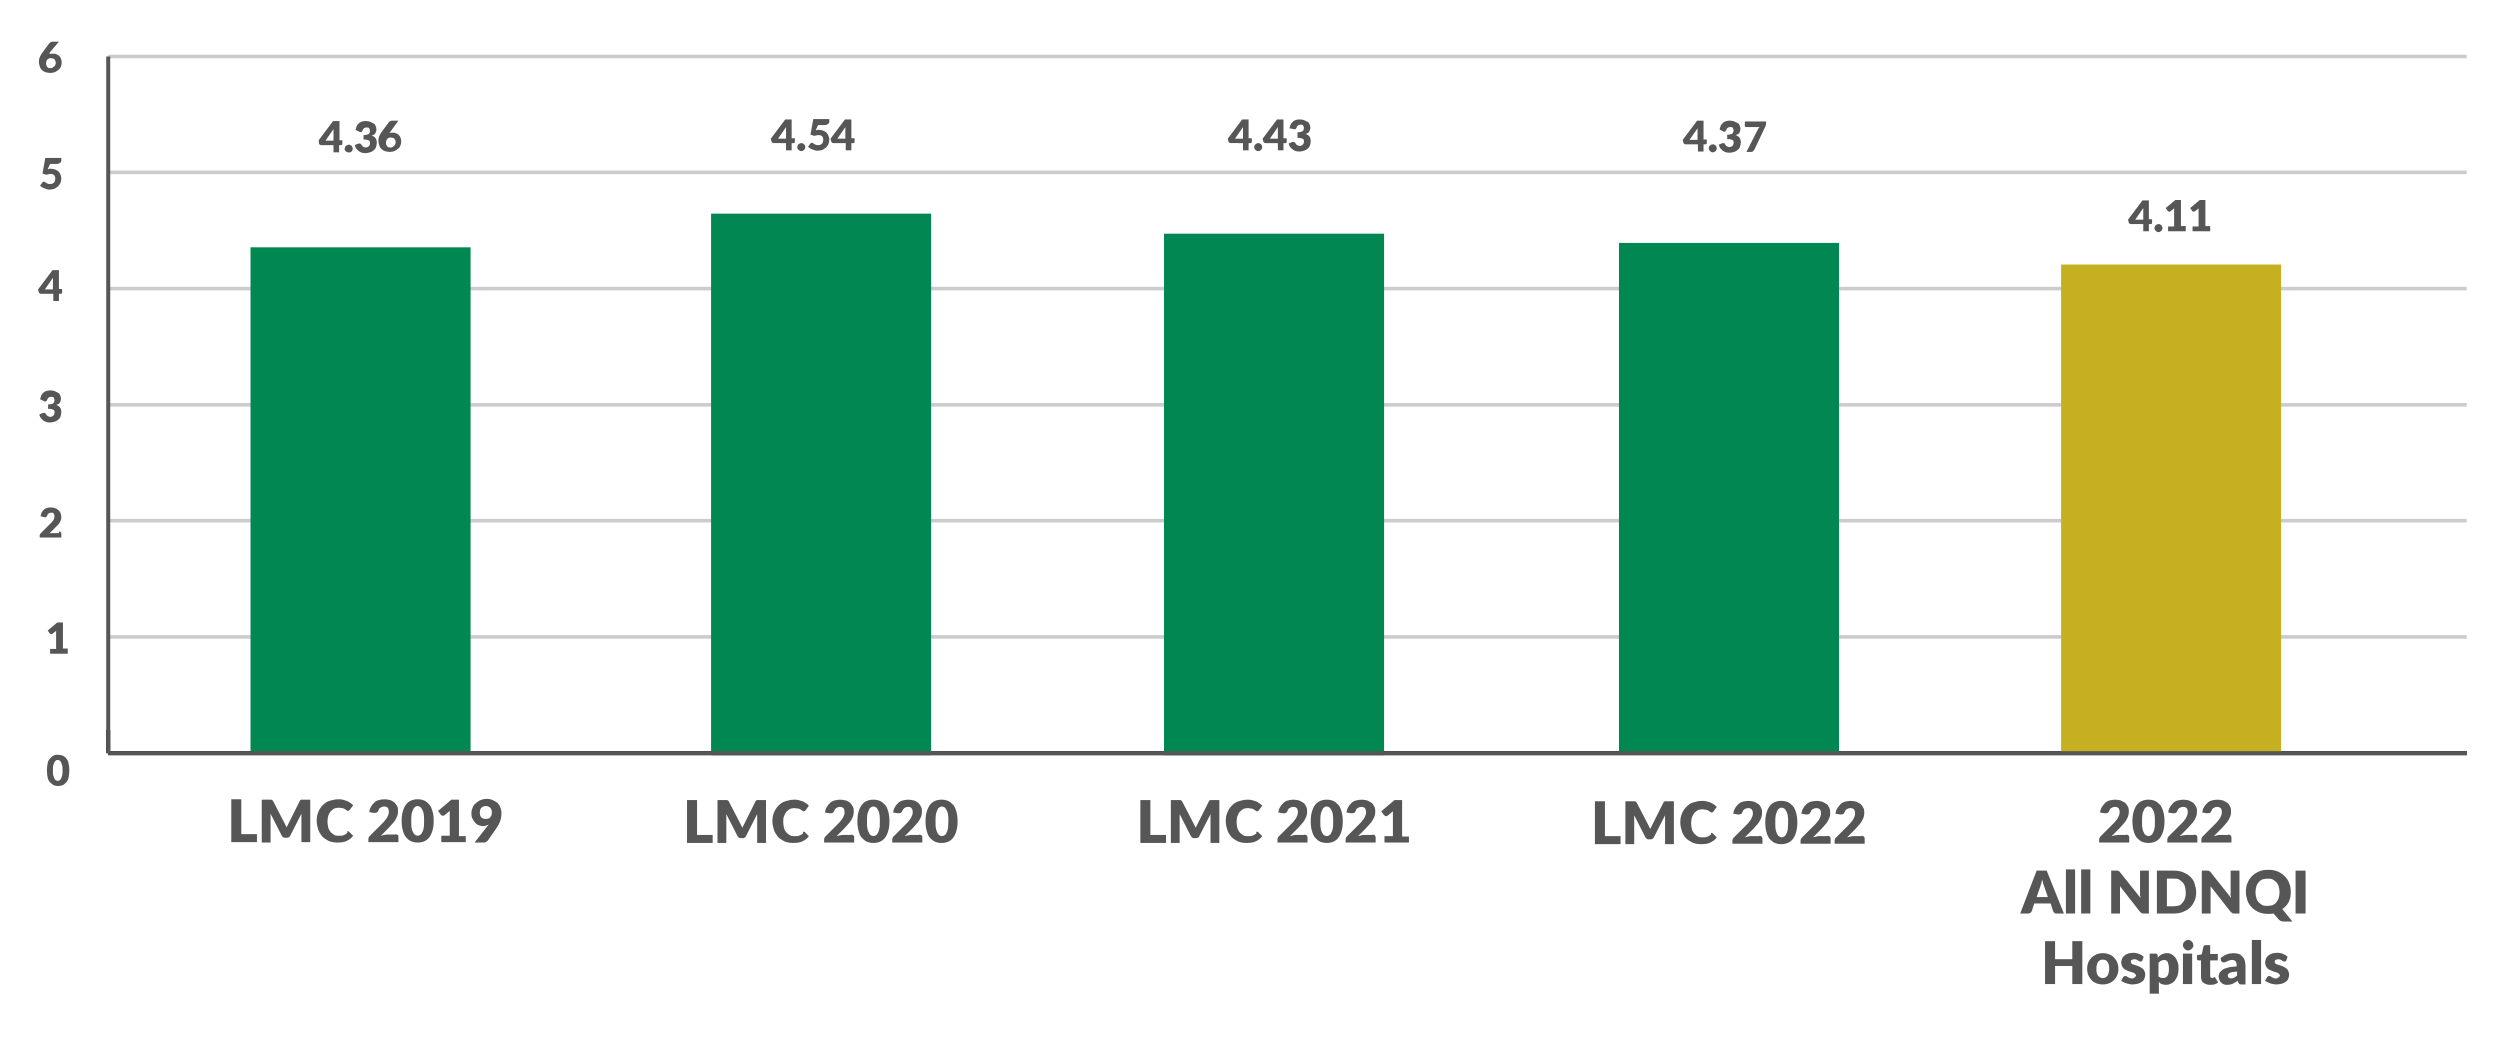
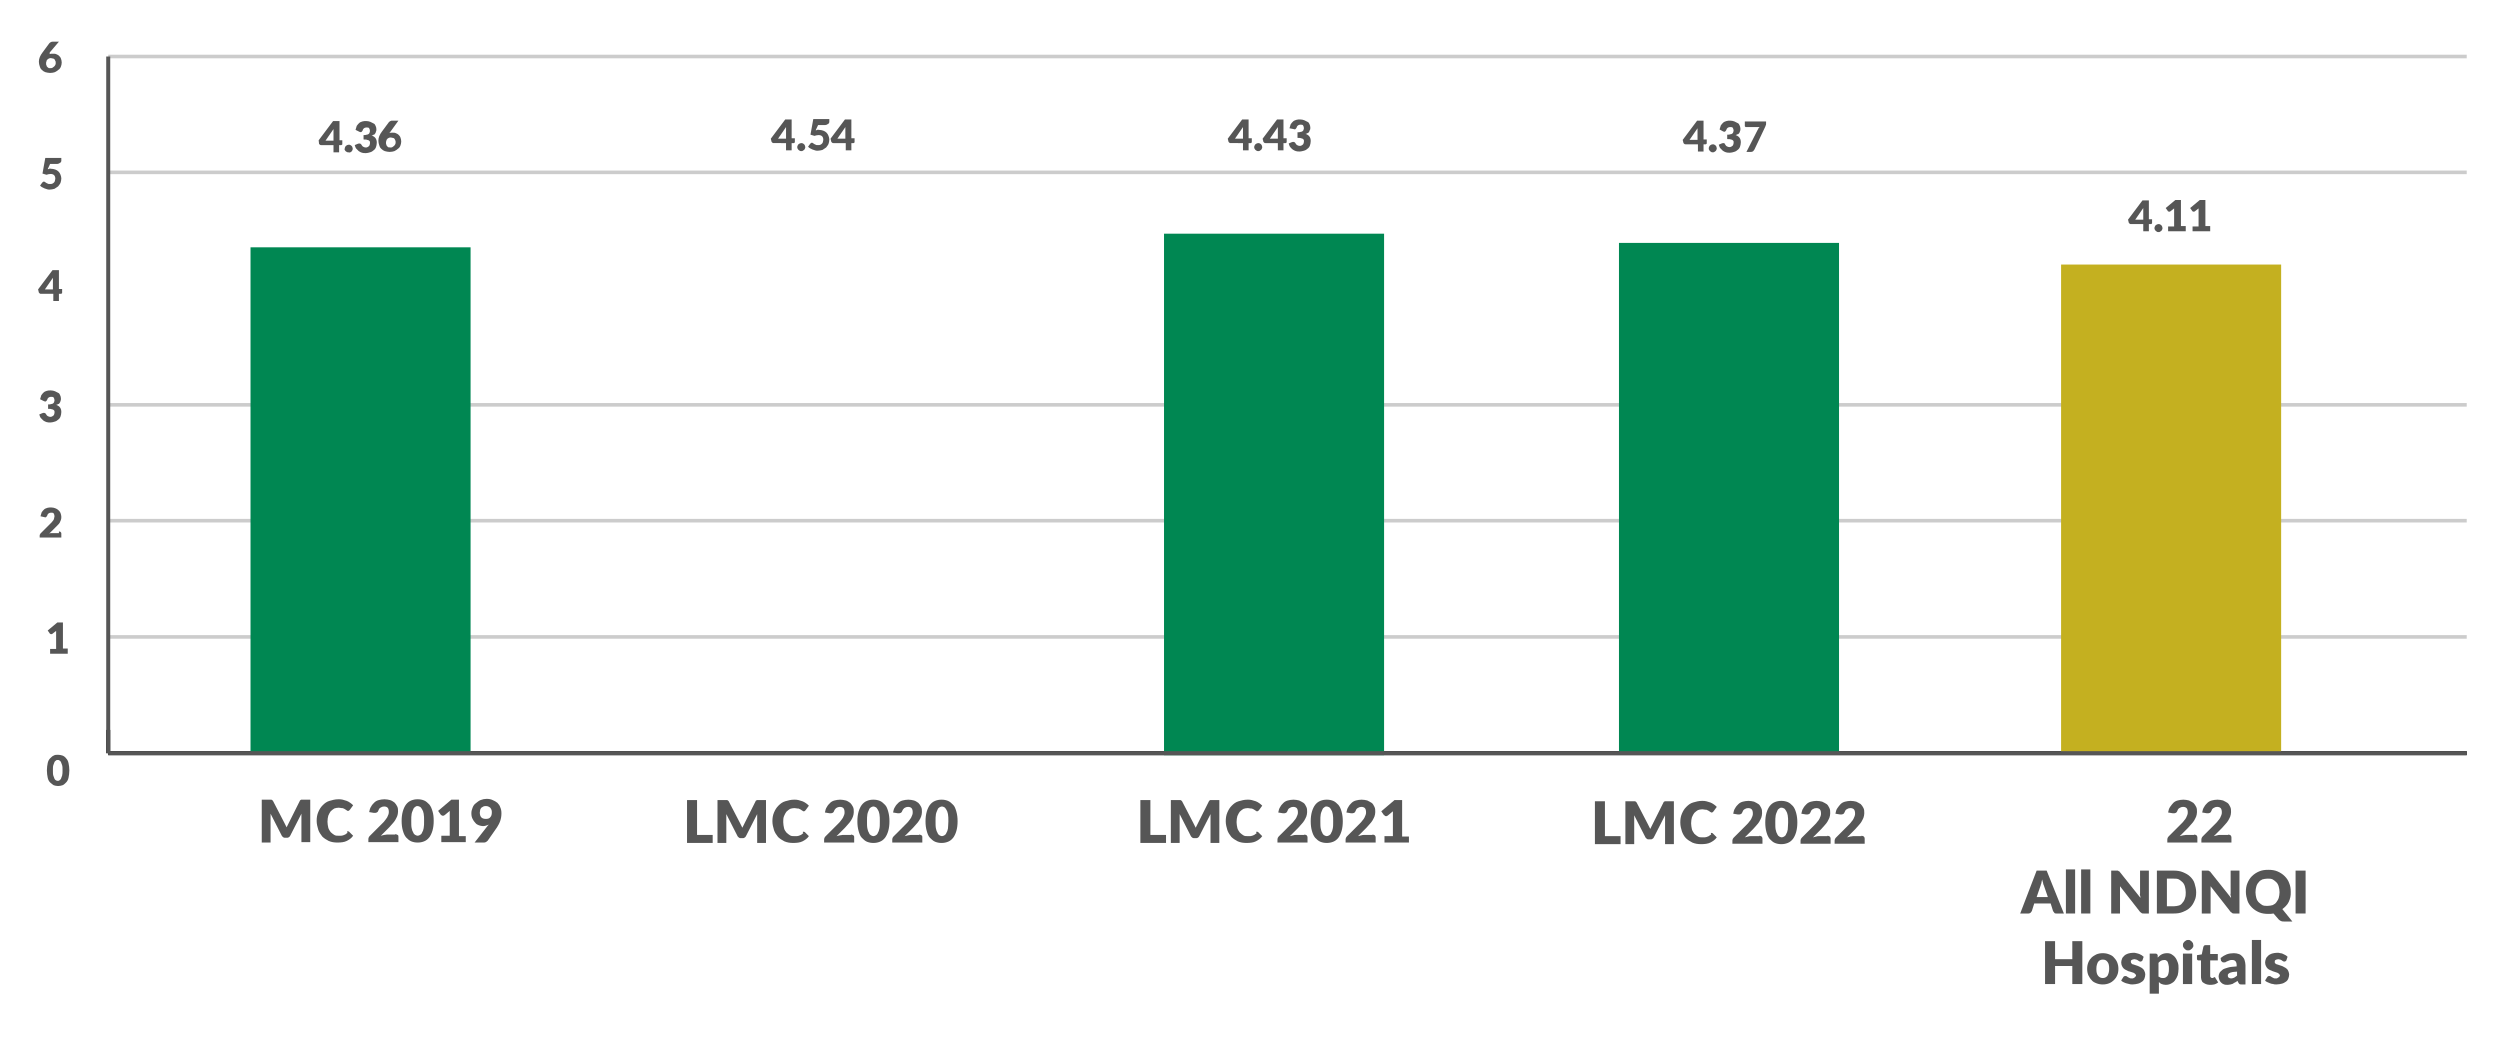
<svg xmlns="http://www.w3.org/2000/svg" version="1.1" id="Layer_1" x="0px" y="0px" viewBox="0 0 623.7 259.8" style="enable-background:new 0 0 623.7 259.8;" xml:space="preserve">
  <style type="text/css">
	.st0{fill:none;stroke:#000000;stroke-miterlimit:10;}
	.st1{enable-background:new    ;}
	.st2{fill:#565656;}
	.st3{fill:none;stroke:#CCCCCC;stroke-width:0.9;stroke-miterlimit:10;}
	.st4{fill:#008752;}
	.st5{fill:#C4B020;}
	.st6{fill:none;stroke:#565656;stroke-miterlimit:10;}
</style>
  <line class="st0" x1="27" y1="187.9" x2="615.4" y2="187.9" />
  <line class="st0" x1="27" y1="187.9" x2="27" y2="182.1" />
  <g class="st1">
    <path class="st2" d="M17.3,192.2c0,0.7-0.1,1.3-0.2,1.8s-0.3,0.9-0.6,1.2s-0.6,0.6-0.9,0.7s-0.7,0.2-1.1,0.2   c-0.4,0-0.8-0.1-1.1-0.2c-0.3-0.2-0.6-0.4-0.9-0.7c-0.3-0.3-0.5-0.7-0.6-1.2c-0.1-0.5-0.2-1.1-0.2-1.8s0.1-1.3,0.2-1.8   c0.1-0.5,0.3-0.9,0.6-1.2c0.3-0.3,0.6-0.6,0.9-0.7c0.3-0.2,0.7-0.2,1.1-0.2c0.4,0,0.8,0.1,1.1,0.2s0.7,0.4,0.9,0.7   c0.3,0.3,0.5,0.7,0.6,1.2S17.3,191.5,17.3,192.2z M15.6,192.2c0-0.5,0-1-0.1-1.3c-0.1-0.3-0.2-0.6-0.3-0.8   c-0.1-0.2-0.2-0.3-0.4-0.4c-0.1-0.1-0.3-0.1-0.4-0.1s-0.3,0-0.4,0.1s-0.3,0.2-0.4,0.4c-0.1,0.2-0.2,0.5-0.3,0.8   c-0.1,0.3-0.1,0.8-0.1,1.3c0,0.5,0,1,0.1,1.3s0.2,0.6,0.3,0.8c0.1,0.2,0.2,0.3,0.4,0.4s0.3,0.1,0.4,0.1s0.3,0,0.4-0.1   c0.1-0.1,0.3-0.2,0.4-0.4c0.1-0.2,0.2-0.5,0.3-0.8C15.6,193.1,15.6,192.7,15.6,192.2z" />
  </g>
  <g class="st1">
    <path class="st2" d="M16.9,161.9v1.2h-4.4v-1.2H14V158c0-0.1,0-0.2,0-0.3c0-0.1,0-0.2,0-0.3l-0.9,0.7c-0.1,0.1-0.2,0.1-0.2,0.1   c-0.1,0-0.1,0-0.2,0c-0.1,0-0.1,0-0.2-0.1c-0.1,0-0.1-0.1-0.1-0.1l-0.5-0.7l2.4-2h1.4v6.5H16.9z" />
  </g>
  <g>
    <g class="st1">
      <path class="st2" d="M14.7,132.6c0.2,0,0.3,0,0.4,0.1c0.1,0.1,0.2,0.2,0.2,0.4v1H9.9v-0.5c0-0.1,0-0.2,0.1-0.3    c0-0.1,0.1-0.2,0.2-0.3l2.2-2.2c0.2-0.2,0.4-0.4,0.5-0.5c0.1-0.2,0.3-0.3,0.4-0.5s0.2-0.3,0.2-0.5s0.1-0.3,0.1-0.5    c0-0.3-0.1-0.5-0.2-0.7c-0.1-0.2-0.4-0.2-0.7-0.2c-0.2,0-0.5,0.1-0.6,0.2s-0.3,0.3-0.3,0.5c-0.1,0.2-0.2,0.3-0.3,0.4    s-0.3,0.1-0.5,0l-0.9-0.2c0.1-0.4,0.2-0.7,0.3-1c0.2-0.3,0.4-0.5,0.6-0.7c0.2-0.2,0.5-0.3,0.8-0.4c0.3-0.1,0.6-0.1,1-0.1    c0.4,0,0.7,0.1,1,0.2c0.3,0.1,0.6,0.3,0.8,0.5s0.4,0.4,0.5,0.7c0.1,0.3,0.2,0.6,0.2,0.9c0,0.3,0,0.5-0.1,0.8    c-0.1,0.2-0.2,0.5-0.3,0.7c-0.1,0.2-0.3,0.4-0.5,0.6s-0.4,0.4-0.6,0.6l-1.5,1.5c0.2-0.1,0.4-0.1,0.6-0.1c0.2,0,0.4,0,0.5,0H14.7z" />
    </g>
  </g>
  <g>
    <g class="st1">
      <path class="st2" d="M10,99.6c0.1-0.4,0.2-0.7,0.3-1c0.2-0.3,0.4-0.5,0.6-0.7c0.2-0.2,0.5-0.3,0.8-0.4c0.3-0.1,0.6-0.1,1-0.1    c0.4,0,0.7,0.1,1,0.2c0.3,0.1,0.5,0.3,0.8,0.4s0.4,0.4,0.5,0.6s0.2,0.5,0.2,0.8c0,0.2,0,0.5-0.1,0.6c0,0.2-0.1,0.3-0.2,0.5    s-0.2,0.3-0.4,0.3c-0.1,0.1-0.3,0.2-0.5,0.2c0.9,0.3,1.3,0.9,1.3,1.8c0,0.4-0.1,0.8-0.2,1.1c-0.1,0.3-0.3,0.6-0.6,0.8    c-0.2,0.2-0.5,0.4-0.9,0.5c-0.3,0.1-0.7,0.2-1,0.2c-0.4,0-0.7,0-1-0.1c-0.3-0.1-0.5-0.2-0.8-0.4c-0.2-0.2-0.4-0.4-0.6-0.6    s-0.3-0.6-0.4-0.9l0.7-0.3c0.2-0.1,0.4-0.1,0.5-0.1c0.2,0,0.3,0.1,0.4,0.2c0.2,0.3,0.3,0.5,0.5,0.6s0.4,0.2,0.6,0.2    c0.2,0,0.3,0,0.5-0.1c0.1-0.1,0.2-0.1,0.3-0.2s0.2-0.2,0.2-0.3c0-0.1,0.1-0.2,0.1-0.4c0-0.2,0-0.3,0-0.4s-0.1-0.2-0.2-0.3    c-0.1-0.1-0.3-0.2-0.5-0.2c-0.2-0.1-0.5-0.1-0.9-0.1v-1.1c0.3,0,0.6,0,0.8-0.1c0.2,0,0.4-0.1,0.5-0.2c0.1-0.1,0.2-0.2,0.2-0.3    c0-0.1,0.1-0.3,0.1-0.4c0-0.3-0.1-0.5-0.2-0.7c-0.1-0.2-0.4-0.2-0.7-0.2c-0.2,0-0.5,0.1-0.6,0.2s-0.3,0.3-0.3,0.5    c-0.1,0.2-0.2,0.3-0.3,0.4c-0.1,0.1-0.3,0.1-0.5,0L10,99.6z" />
    </g>
  </g>
  <g>
    <g class="st1">
      <path class="st2" d="M15.5,72.1v0.9c0,0.1,0,0.2-0.1,0.2c-0.1,0.1-0.1,0.1-0.2,0.1h-0.5v1.8h-1.4v-1.8h-3.1c-0.1,0-0.2,0-0.3-0.1    c-0.1-0.1-0.1-0.1-0.2-0.2l-0.2-0.8l3.6-4.8h1.6v4.7H15.5z M13.2,72.1v-2c0-0.1,0-0.3,0-0.4s0-0.3,0-0.4l-2,2.9H13.2z" />
    </g>
  </g>
  <g>
    <g class="st1">
      <path class="st2" d="M11.9,42.2c0.1,0,0.3,0,0.4-0.1s0.3,0,0.4,0c0.4,0,0.8,0.1,1.1,0.2c0.3,0.1,0.6,0.3,0.8,0.5    c0.2,0.2,0.4,0.5,0.5,0.8s0.2,0.6,0.2,0.9c0,0.4-0.1,0.8-0.2,1.1c-0.1,0.3-0.4,0.6-0.6,0.9c-0.3,0.2-0.6,0.4-0.9,0.6    c-0.4,0.1-0.8,0.2-1.2,0.2c-0.3,0-0.5,0-0.7-0.1c-0.2-0.1-0.4-0.1-0.6-0.2c-0.2-0.1-0.4-0.2-0.6-0.3c-0.2-0.1-0.3-0.2-0.5-0.4    l0.5-0.7c0.1-0.1,0.1-0.1,0.2-0.2c0.1,0,0.1-0.1,0.2-0.1c0.1,0,0.2,0,0.3,0.1s0.2,0.1,0.3,0.2c0.1,0.1,0.2,0.1,0.4,0.2    c0.1,0.1,0.3,0.1,0.6,0.1s0.4,0,0.6-0.1s0.3-0.2,0.4-0.3c0.1-0.1,0.2-0.3,0.2-0.4c0-0.2,0.1-0.3,0.1-0.5c0-0.4-0.1-0.7-0.3-0.9    c-0.2-0.2-0.5-0.3-0.9-0.3c-0.3,0-0.7,0.1-1,0.2l-1-0.3l0.7-3.9h4v0.7c0,0.1,0,0.2-0.1,0.3c0,0.1-0.1,0.2-0.2,0.2    c-0.1,0.1-0.2,0.1-0.3,0.2c-0.1,0-0.3,0.1-0.4,0.1h-1.8L11.9,42.2z" />
    </g>
  </g>
  <g>
    <g class="st1">
      <path class="st2" d="M12.4,13.5c0.2-0.1,0.5-0.1,0.8-0.1c0.3,0,0.6,0,0.8,0.1s0.5,0.2,0.7,0.4c0.2,0.2,0.4,0.4,0.5,0.7    c0.1,0.3,0.2,0.6,0.2,1c0,0.4-0.1,0.7-0.2,1c-0.1,0.3-0.3,0.6-0.6,0.8c-0.2,0.2-0.5,0.4-0.9,0.6c-0.3,0.1-0.7,0.2-1.2,0.2    c-0.4,0-0.8-0.1-1.2-0.2c-0.3-0.1-0.6-0.3-0.9-0.6s-0.4-0.5-0.5-0.9c-0.1-0.3-0.2-0.7-0.2-1.1c0-0.8,0.3-1.5,0.9-2.3l1.7-2.3    c0.1-0.1,0.2-0.2,0.4-0.3s0.3-0.1,0.5-0.1h1.5l-2.3,2.7L12.4,13.5z M12.6,17c0.2,0,0.3,0,0.5-0.1c0.1-0.1,0.3-0.2,0.4-0.3    s0.2-0.2,0.3-0.4s0.1-0.3,0.1-0.5c0-0.2,0-0.4-0.1-0.5c-0.1-0.2-0.1-0.3-0.2-0.4c-0.1-0.1-0.2-0.2-0.4-0.2s-0.3-0.1-0.5-0.1    c-0.2,0-0.3,0-0.5,0.1c-0.1,0.1-0.3,0.1-0.4,0.3c-0.1,0.1-0.2,0.2-0.2,0.4c-0.1,0.2-0.1,0.3-0.1,0.5c0,0.2,0,0.4,0.1,0.5    c0,0.2,0.1,0.3,0.2,0.4c0.1,0.1,0.2,0.2,0.4,0.3C12.3,17,12.4,17,12.6,17z" />
    </g>
  </g>
  <line class="st3" x1="27" y1="158.9" x2="615.4" y2="158.9" />
  <line class="st3" x1="27" y1="129.9" x2="615.4" y2="129.9" />
  <line class="st3" x1="27" y1="101" x2="615.4" y2="101" />
-   <line class="st3" x1="27" y1="72" x2="615.4" y2="72" />
  <line class="st3" x1="27" y1="43" x2="615.4" y2="43" />
  <line class="st3" x1="27" y1="14.1" x2="615.4" y2="14.1" />
  <rect x="62.5" y="61.7" class="st4" width="54.9" height="126.1" />
  <g class="st1">
    <path class="st2" d="M177.8,208.3v2h-6.4v-10.7h2.5v8.7H177.8z" />
    <path class="st2" d="M191.1,199.6v10.7h-2.2v-6.2c0-0.1,0-0.3,0-0.5s0-0.3,0-0.5l-2.8,5.5c-0.1,0.2-0.2,0.3-0.4,0.4   c-0.1,0.1-0.3,0.1-0.5,0.1h-0.3c-0.2,0-0.4,0-0.5-0.1c-0.1-0.1-0.3-0.2-0.4-0.4l-2.8-5.5c0,0.2,0,0.3,0,0.5c0,0.2,0,0.3,0,0.5v6.2   H179v-10.7h1.9c0.1,0,0.2,0,0.3,0c0.1,0,0.2,0,0.2,0c0.1,0,0.1,0.1,0.2,0.1c0.1,0.1,0.1,0.1,0.2,0.2l2.8,5.4   c0.1,0.2,0.2,0.4,0.3,0.6c0.1,0.2,0.2,0.4,0.3,0.6c0.1-0.2,0.2-0.4,0.3-0.6c0.1-0.2,0.2-0.4,0.3-0.6l2.7-5.4c0-0.1,0.1-0.2,0.2-0.2   c0.1-0.1,0.1-0.1,0.2-0.1c0.1,0,0.1,0,0.2,0c0.1,0,0.2,0,0.3,0H191.1z" />
    <path class="st2" d="M200.4,207.5c0.1,0,0.1,0,0.2,0c0.1,0,0.1,0.1,0.2,0.1l1,1c-0.4,0.6-1,1-1.6,1.3c-0.6,0.3-1.4,0.4-2.3,0.4   c-0.8,0-1.5-0.1-2.2-0.4c-0.6-0.3-1.2-0.7-1.6-1.1c-0.4-0.5-0.8-1.1-1-1.7c-0.2-0.7-0.4-1.4-0.4-2.2c0-0.8,0.1-1.5,0.4-2.2   c0.3-0.7,0.6-1.2,1.1-1.7s1-0.9,1.7-1.1s1.4-0.4,2.2-0.4c0.4,0,0.8,0,1.1,0.1c0.4,0.1,0.7,0.2,1,0.3s0.6,0.3,0.9,0.5   c0.3,0.2,0.5,0.4,0.7,0.6l-0.8,1.1c-0.1,0.1-0.1,0.1-0.2,0.2c-0.1,0.1-0.2,0.1-0.3,0.1c-0.1,0-0.2,0-0.2-0.1   c-0.1,0-0.2-0.1-0.2-0.1c-0.1-0.1-0.2-0.1-0.3-0.2c-0.1-0.1-0.2-0.1-0.4-0.2c-0.1-0.1-0.3-0.1-0.5-0.1s-0.4-0.1-0.7-0.1   c-0.4,0-0.8,0.1-1.1,0.2c-0.3,0.2-0.6,0.4-0.9,0.7c-0.2,0.3-0.4,0.6-0.6,1.1s-0.2,0.9-0.2,1.5c0,0.5,0.1,1,0.2,1.5s0.4,0.8,0.6,1.1   c0.3,0.3,0.6,0.5,0.9,0.7c0.3,0.2,0.7,0.2,1.1,0.2c0.2,0,0.4,0,0.6,0s0.4-0.1,0.5-0.1c0.2-0.1,0.3-0.1,0.5-0.2s0.3-0.2,0.4-0.3   c0.1,0,0.1-0.1,0.2-0.1C200.2,207.5,200.3,207.5,200.4,207.5z" />
    <path class="st2" d="M212.3,208.2c0.2,0,0.4,0.1,0.6,0.2s0.2,0.3,0.2,0.5v1.3h-7.5v-0.7c0-0.1,0-0.3,0.1-0.5s0.2-0.3,0.3-0.4   l3.1-3.1c0.3-0.3,0.5-0.5,0.7-0.8s0.4-0.5,0.5-0.7c0.1-0.2,0.2-0.5,0.3-0.7s0.1-0.5,0.1-0.7c0-0.4-0.1-0.8-0.3-1   c-0.2-0.2-0.5-0.3-0.9-0.3c-0.3,0-0.6,0.1-0.9,0.3c-0.2,0.2-0.4,0.4-0.5,0.7c-0.1,0.3-0.2,0.4-0.4,0.5c-0.2,0.1-0.4,0.1-0.7,0.1   l-1.2-0.2c0.1-0.5,0.2-1,0.5-1.4c0.2-0.4,0.5-0.7,0.8-1c0.3-0.3,0.7-0.5,1.1-0.6c0.4-0.1,0.9-0.2,1.4-0.2c0.5,0,1,0.1,1.4,0.2   s0.8,0.4,1.1,0.6c0.3,0.3,0.5,0.6,0.7,1c0.2,0.4,0.2,0.8,0.2,1.3c0,0.4-0.1,0.8-0.2,1.1c-0.1,0.3-0.3,0.7-0.5,1s-0.4,0.6-0.7,0.9   c-0.3,0.3-0.5,0.6-0.8,0.9l-2.1,2.1c0.3-0.1,0.5-0.1,0.8-0.2c0.3,0,0.5-0.1,0.7-0.1H212.3z" />
    <path class="st2" d="M221.9,204.9c0,0.9-0.1,1.7-0.3,2.4s-0.5,1.3-0.8,1.7c-0.4,0.5-0.8,0.8-1.3,1s-1,0.3-1.6,0.3   c-0.6,0-1.1-0.1-1.6-0.3s-0.9-0.6-1.3-1s-0.6-1-0.8-1.7s-0.3-1.5-0.3-2.4s0.1-1.7,0.3-2.4s0.5-1.3,0.8-1.7c0.4-0.5,0.8-0.8,1.3-1   c0.5-0.2,1-0.3,1.6-0.3c0.6,0,1.1,0.1,1.6,0.3c0.5,0.2,0.9,0.6,1.3,1c0.4,0.4,0.6,1,0.8,1.7S221.9,204,221.9,204.9z M219.5,204.9   c0-0.7,0-1.3-0.1-1.8c-0.1-0.5-0.2-0.8-0.4-1.1c-0.2-0.3-0.3-0.5-0.5-0.6c-0.2-0.1-0.4-0.2-0.6-0.2c-0.2,0-0.4,0.1-0.6,0.2   c-0.2,0.1-0.4,0.3-0.5,0.6c-0.1,0.3-0.3,0.6-0.4,1.1c-0.1,0.5-0.1,1.1-0.1,1.8c0,0.7,0,1.4,0.1,1.8c0.1,0.5,0.2,0.8,0.4,1.1   c0.1,0.3,0.3,0.5,0.5,0.6c0.2,0.1,0.4,0.2,0.6,0.2c0.2,0,0.4-0.1,0.6-0.2s0.4-0.3,0.5-0.6c0.2-0.3,0.3-0.6,0.4-1.1   C219.5,206.3,219.5,205.7,219.5,204.9z" />
    <path class="st2" d="M229.3,208.2c0.2,0,0.4,0.1,0.6,0.2s0.2,0.3,0.2,0.5v1.3h-7.5v-0.7c0-0.1,0-0.3,0.1-0.5s0.2-0.3,0.3-0.4   l3.1-3.1c0.3-0.3,0.5-0.5,0.7-0.8s0.4-0.5,0.5-0.7c0.1-0.2,0.2-0.5,0.3-0.7s0.1-0.5,0.1-0.7c0-0.4-0.1-0.8-0.3-1   c-0.2-0.2-0.5-0.3-0.9-0.3c-0.3,0-0.6,0.1-0.9,0.3c-0.2,0.2-0.4,0.4-0.5,0.7c-0.1,0.3-0.2,0.4-0.4,0.5c-0.2,0.1-0.4,0.1-0.7,0.1   l-1.2-0.2c0.1-0.5,0.2-1,0.5-1.4c0.2-0.4,0.5-0.7,0.8-1c0.3-0.3,0.7-0.5,1.1-0.6c0.4-0.1,0.9-0.2,1.4-0.2c0.5,0,1,0.1,1.4,0.2   s0.8,0.4,1.1,0.6c0.3,0.3,0.5,0.6,0.7,1c0.2,0.4,0.2,0.8,0.2,1.3c0,0.4-0.1,0.8-0.2,1.1c-0.1,0.3-0.3,0.7-0.5,1s-0.4,0.6-0.7,0.9   c-0.3,0.3-0.5,0.6-0.8,0.9l-2.1,2.1c0.3-0.1,0.5-0.1,0.8-0.2c0.3,0,0.5-0.1,0.7-0.1H229.3z" />
    <path class="st2" d="M238.9,204.9c0,0.9-0.1,1.7-0.3,2.4s-0.5,1.3-0.8,1.7c-0.4,0.5-0.8,0.8-1.3,1s-1,0.3-1.6,0.3   c-0.6,0-1.1-0.1-1.6-0.3s-0.9-0.6-1.3-1s-0.6-1-0.8-1.7s-0.3-1.5-0.3-2.4s0.1-1.7,0.3-2.4s0.5-1.3,0.8-1.7c0.4-0.5,0.8-0.8,1.3-1   c0.5-0.2,1-0.3,1.6-0.3c0.6,0,1.1,0.1,1.6,0.3c0.5,0.2,0.9,0.6,1.3,1c0.4,0.4,0.6,1,0.8,1.7S238.9,204,238.9,204.9z M236.6,204.9   c0-0.7,0-1.3-0.1-1.8c-0.1-0.5-0.2-0.8-0.4-1.1c-0.2-0.3-0.3-0.5-0.5-0.6c-0.2-0.1-0.4-0.2-0.6-0.2c-0.2,0-0.4,0.1-0.6,0.2   c-0.2,0.1-0.4,0.3-0.5,0.6c-0.1,0.3-0.3,0.6-0.4,1.1c-0.1,0.5-0.1,1.1-0.1,1.8c0,0.7,0,1.4,0.1,1.8c0.1,0.5,0.2,0.8,0.4,1.1   c0.1,0.3,0.3,0.5,0.5,0.6c0.2,0.1,0.4,0.2,0.6,0.2c0.2,0,0.4-0.1,0.6-0.2s0.4-0.3,0.5-0.6c0.2-0.3,0.3-0.6,0.4-1.1   C236.5,206.3,236.6,205.7,236.6,204.9z" />
  </g>
  <g class="st1">
-     <path class="st2" d="M530.4,208.2c0.2,0,0.4,0.1,0.6,0.2c0.1,0.1,0.2,0.3,0.2,0.5v1.3h-7.5v-0.7c0-0.1,0-0.3,0.1-0.5   c0.1-0.2,0.2-0.3,0.3-0.4l3.1-3.1c0.3-0.3,0.5-0.5,0.7-0.8c0.2-0.2,0.4-0.5,0.5-0.7c0.1-0.2,0.2-0.5,0.3-0.7s0.1-0.5,0.1-0.7   c0-0.4-0.1-0.8-0.3-1c-0.2-0.2-0.5-0.3-0.9-0.3c-0.3,0-0.6,0.1-0.9,0.3s-0.4,0.4-0.5,0.7c-0.1,0.3-0.2,0.4-0.4,0.5   c-0.2,0.1-0.4,0.1-0.7,0.1l-1.2-0.2c0.1-0.5,0.2-1,0.5-1.4s0.5-0.7,0.8-1c0.3-0.3,0.7-0.5,1.1-0.6c0.4-0.1,0.9-0.2,1.4-0.2   c0.5,0,1,0.1,1.4,0.2c0.4,0.2,0.8,0.4,1.1,0.6c0.3,0.3,0.5,0.6,0.7,1c0.2,0.4,0.2,0.8,0.2,1.3c0,0.4-0.1,0.8-0.2,1.1   s-0.3,0.6-0.5,1c-0.2,0.3-0.4,0.6-0.7,0.9s-0.5,0.6-0.8,0.9l-2.1,2.1c0.3-0.1,0.5-0.1,0.8-0.2c0.3,0,0.5-0.1,0.7-0.1H530.4z" />
-     <path class="st2" d="M540,204.9c0,0.9-0.1,1.7-0.3,2.4c-0.2,0.7-0.5,1.3-0.8,1.7c-0.4,0.5-0.8,0.8-1.3,1s-1,0.3-1.6,0.3   c-0.6,0-1.1-0.1-1.6-0.3s-0.9-0.6-1.3-1c-0.4-0.5-0.6-1-0.8-1.7s-0.3-1.5-0.3-2.4s0.1-1.7,0.3-2.4c0.2-0.7,0.5-1.3,0.8-1.7   c0.4-0.5,0.8-0.8,1.3-1s1-0.3,1.6-0.3c0.6,0,1.1,0.1,1.6,0.3s0.9,0.6,1.3,1c0.4,0.5,0.6,1,0.8,1.7C539.9,203.2,540,204,540,204.9z    M537.6,204.9c0-0.7,0-1.3-0.1-1.8c-0.1-0.5-0.2-0.8-0.4-1.1c-0.2-0.3-0.3-0.5-0.5-0.6c-0.2-0.1-0.4-0.2-0.6-0.2   c-0.2,0-0.4,0-0.6,0.2s-0.4,0.3-0.5,0.6c-0.1,0.3-0.3,0.6-0.4,1.1c-0.1,0.5-0.1,1.1-0.1,1.8c0,0.7,0,1.4,0.1,1.8   c0.1,0.5,0.2,0.8,0.4,1.1c0.1,0.3,0.3,0.5,0.5,0.6c0.2,0.1,0.4,0.2,0.6,0.2c0.2,0,0.4-0.1,0.6-0.2c0.2-0.1,0.4-0.3,0.5-0.6   c0.2-0.3,0.3-0.6,0.4-1.1C537.6,206.3,537.6,205.7,537.6,204.9z" />
    <path class="st2" d="M547.4,208.2c0.2,0,0.4,0.1,0.6,0.2c0.1,0.1,0.2,0.3,0.2,0.5v1.3h-7.5v-0.7c0-0.1,0-0.3,0.1-0.5   c0.1-0.2,0.2-0.3,0.3-0.4l3.1-3.1c0.3-0.3,0.5-0.5,0.7-0.8c0.2-0.2,0.4-0.5,0.5-0.7c0.1-0.2,0.2-0.5,0.3-0.7s0.1-0.5,0.1-0.7   c0-0.4-0.1-0.8-0.3-1c-0.2-0.2-0.5-0.3-0.9-0.3c-0.3,0-0.6,0.1-0.9,0.3s-0.4,0.4-0.5,0.7c-0.1,0.3-0.2,0.4-0.4,0.5   c-0.2,0.1-0.4,0.1-0.7,0.1l-1.2-0.2c0.1-0.5,0.2-1,0.5-1.4s0.5-0.7,0.8-1c0.3-0.3,0.7-0.5,1.1-0.6c0.4-0.1,0.9-0.2,1.4-0.2   c0.5,0,1,0.1,1.4,0.2c0.4,0.2,0.8,0.4,1.1,0.6c0.3,0.3,0.5,0.6,0.7,1c0.2,0.4,0.2,0.8,0.2,1.3c0,0.4-0.1,0.8-0.2,1.1   s-0.3,0.6-0.5,1c-0.2,0.3-0.4,0.6-0.7,0.9s-0.5,0.6-0.8,0.9l-2.1,2.1c0.3-0.1,0.5-0.1,0.8-0.2c0.3,0,0.5-0.1,0.7-0.1H547.4z" />
    <path class="st2" d="M555.9,208.2c0.2,0,0.4,0.1,0.6,0.2c0.1,0.1,0.2,0.3,0.2,0.5v1.3h-7.5v-0.7c0-0.1,0-0.3,0.1-0.5   c0.1-0.2,0.2-0.3,0.3-0.4l3.1-3.1c0.3-0.3,0.5-0.5,0.7-0.8c0.2-0.2,0.4-0.5,0.5-0.7s0.2-0.5,0.3-0.7s0.1-0.5,0.1-0.7   c0-0.4-0.1-0.8-0.3-1s-0.5-0.3-0.9-0.3c-0.3,0-0.6,0.1-0.9,0.3s-0.4,0.4-0.5,0.7c-0.1,0.3-0.2,0.4-0.4,0.5   c-0.2,0.1-0.4,0.1-0.7,0.1l-1.2-0.2c0.1-0.5,0.2-1,0.5-1.4c0.2-0.4,0.5-0.7,0.8-1c0.3-0.3,0.7-0.5,1.1-0.6c0.4-0.1,0.9-0.2,1.4-0.2   c0.5,0,1,0.1,1.4,0.2c0.4,0.2,0.8,0.4,1.1,0.6s0.5,0.6,0.7,1c0.2,0.4,0.2,0.8,0.2,1.3c0,0.4-0.1,0.8-0.2,1.1   c-0.1,0.3-0.3,0.6-0.5,1c-0.2,0.3-0.4,0.6-0.7,0.9c-0.3,0.3-0.5,0.6-0.8,0.9l-2.1,2.1c0.3-0.1,0.5-0.1,0.8-0.2s0.5-0.1,0.7-0.1   H555.9z" />
    <path class="st2" d="M514.9,227.9h-1.9c-0.2,0-0.4,0-0.5-0.2s-0.2-0.2-0.3-0.4l-0.6-1.9h-4.1l-0.6,1.9c-0.1,0.1-0.2,0.3-0.3,0.4   s-0.3,0.2-0.5,0.2H504l4.1-10.7h2.5L514.9,227.9z M510.9,223.8l-1-2.9c-0.1-0.2-0.2-0.4-0.2-0.7c-0.1-0.3-0.2-0.5-0.2-0.8   c-0.1,0.3-0.2,0.6-0.2,0.8s-0.2,0.5-0.2,0.7l-1,2.9H510.9z" />
    <path class="st2" d="M517.7,216.9v11h-2.3v-11H517.7z" />
    <path class="st2" d="M521.5,216.9v11h-2.3v-11H521.5z" />
    <path class="st2" d="M536.1,217.2v10.7h-1.3c-0.2,0-0.4,0-0.5-0.1s-0.3-0.2-0.4-0.3l-5-6.4c0,0.2,0,0.4,0,0.6c0,0.2,0,0.3,0,0.5   v5.7h-2.2v-10.7h1.3c0.1,0,0.2,0,0.3,0c0.1,0,0.1,0,0.2,0.1c0.1,0,0.1,0.1,0.2,0.1c0.1,0,0.1,0.1,0.2,0.2l5.1,6.4   c0-0.2,0-0.4-0.1-0.6s0-0.4,0-0.5v-5.7H536.1z" />
    <path class="st2" d="M547.9,222.6c0,0.8-0.1,1.5-0.4,2.1c-0.3,0.7-0.6,1.2-1.1,1.7s-1.1,0.8-1.8,1.1c-0.7,0.3-1.4,0.4-2.3,0.4h-4.2   v-10.7h4.2c0.8,0,1.6,0.1,2.3,0.4c0.7,0.3,1.3,0.6,1.8,1.1c0.5,0.5,0.9,1,1.1,1.7C547.7,221.1,547.9,221.8,547.9,222.6z    M545.3,222.6c0-0.5-0.1-1-0.2-1.4c-0.1-0.4-0.3-0.8-0.6-1.1s-0.6-0.5-0.9-0.7c-0.4-0.2-0.8-0.2-1.3-0.2h-1.7v6.9h1.7   c0.5,0,0.9-0.1,1.3-0.2s0.7-0.4,0.9-0.7c0.3-0.3,0.5-0.7,0.6-1.1C545.3,223.6,545.3,223.1,545.3,222.6z" />
    <path class="st2" d="M558.7,217.2v10.7h-1.3c-0.2,0-0.4,0-0.5-0.1s-0.3-0.2-0.4-0.3l-5-6.4c0,0.2,0,0.4,0,0.6c0,0.2,0,0.3,0,0.5   v5.7h-2.2v-10.7h1.3c0.1,0,0.2,0,0.3,0c0.1,0,0.1,0,0.2,0.1c0.1,0,0.1,0.1,0.2,0.1c0.1,0,0.1,0.1,0.2,0.2l5.1,6.4   c0-0.2,0-0.4-0.1-0.6s0-0.4,0-0.5v-5.7H558.7z" />
    <path class="st2" d="M571.9,229.9h-2c-0.3,0-0.6,0-0.8-0.1c-0.2-0.1-0.4-0.2-0.6-0.4l-1.3-1.5c-0.4,0.1-0.9,0.1-1.3,0.1   c-0.8,0-1.6-0.1-2.3-0.4c-0.7-0.3-1.3-0.7-1.8-1.2s-0.9-1.1-1.1-1.7s-0.4-1.4-0.4-2.2s0.1-1.5,0.4-2.2s0.6-1.2,1.1-1.7   c0.5-0.5,1.1-0.9,1.8-1.2c0.7-0.3,1.4-0.4,2.3-0.4s1.6,0.1,2.3,0.4c0.7,0.3,1.3,0.7,1.8,1.2c0.5,0.5,0.9,1.1,1.1,1.7   c0.3,0.7,0.4,1.4,0.4,2.2c0,0.5,0,0.9-0.1,1.3c-0.1,0.4-0.2,0.8-0.4,1.2s-0.4,0.7-0.7,1c-0.3,0.3-0.6,0.6-0.9,0.8L571.9,229.9z    M562.7,222.6c0,0.5,0.1,1,0.2,1.4c0.1,0.4,0.3,0.8,0.6,1.1c0.3,0.3,0.6,0.5,0.9,0.7c0.4,0.2,0.8,0.2,1.3,0.2   c0.5,0,0.9-0.1,1.3-0.2c0.4-0.2,0.7-0.4,0.9-0.7s0.5-0.7,0.6-1.1c0.1-0.4,0.2-0.9,0.2-1.4c0-0.5-0.1-1-0.2-1.4   c-0.1-0.4-0.3-0.8-0.6-1.1s-0.6-0.5-0.9-0.7c-0.4-0.2-0.8-0.2-1.3-0.2c-0.5,0-0.9,0.1-1.3,0.2c-0.4,0.2-0.7,0.4-0.9,0.7   c-0.3,0.3-0.5,0.7-0.6,1.1S562.7,222,562.7,222.6z" />
    <path class="st2" d="M575.2,227.9h-2.5v-10.7h2.5V227.9z" />
    <path class="st2" d="M519.5,234.8v10.7H517V241h-4.3v4.5h-2.5v-10.7h2.5v4.5h4.3v-4.5H519.5z" />
    <path class="st2" d="M524.6,237.8c0.6,0,1.1,0.1,1.6,0.3c0.5,0.2,0.9,0.4,1.2,0.8c0.3,0.3,0.6,0.7,0.8,1.2c0.2,0.5,0.3,1,0.3,1.6   c0,0.6-0.1,1.2-0.3,1.6c-0.2,0.5-0.5,0.9-0.8,1.2c-0.3,0.3-0.7,0.6-1.2,0.8c-0.5,0.2-1,0.3-1.6,0.3c-0.6,0-1.1-0.1-1.6-0.3   s-0.9-0.4-1.2-0.8c-0.3-0.3-0.6-0.8-0.8-1.2c-0.2-0.5-0.3-1-0.3-1.6c0-0.6,0.1-1.1,0.3-1.6c0.2-0.5,0.5-0.9,0.8-1.2   c0.3-0.3,0.8-0.6,1.2-0.8C523.5,237.9,524,237.8,524.6,237.8z M524.6,244c0.5,0,0.9-0.2,1.2-0.6c0.2-0.4,0.4-0.9,0.4-1.7   c0-0.8-0.1-1.3-0.4-1.7s-0.6-0.6-1.2-0.6c-0.5,0-0.9,0.2-1.2,0.6c-0.2,0.4-0.4,0.9-0.4,1.7c0,0.8,0.1,1.3,0.4,1.7   C523.7,243.8,524.1,244,524.6,244z" />
    <path class="st2" d="M534.5,239.6c-0.1,0.1-0.1,0.2-0.2,0.2c-0.1,0-0.2,0.1-0.3,0.1c-0.1,0-0.2,0-0.3-0.1c-0.1,0-0.2-0.1-0.3-0.2   c-0.1-0.1-0.3-0.1-0.4-0.2c-0.2,0-0.3-0.1-0.5-0.1c-0.3,0-0.5,0.1-0.7,0.2s-0.2,0.3-0.2,0.5c0,0.1,0.1,0.3,0.2,0.4   c0.1,0.1,0.2,0.2,0.4,0.2c0.2,0.1,0.4,0.1,0.6,0.2c0.2,0.1,0.4,0.1,0.6,0.2c0.2,0.1,0.4,0.2,0.6,0.3c0.2,0.1,0.4,0.2,0.6,0.4   c0.2,0.2,0.3,0.3,0.4,0.6c0.1,0.2,0.2,0.5,0.2,0.8c0,0.4-0.1,0.7-0.2,1s-0.3,0.6-0.6,0.8c-0.3,0.2-0.6,0.4-1,0.5   c-0.4,0.1-0.9,0.2-1.4,0.2c-0.3,0-0.5,0-0.8-0.1s-0.5-0.1-0.8-0.2s-0.5-0.2-0.7-0.3c-0.2-0.1-0.4-0.2-0.5-0.4l0.5-0.8   c0.1-0.1,0.1-0.2,0.2-0.2c0.1-0.1,0.2-0.1,0.3-0.1c0.1,0,0.3,0,0.4,0.1c0.1,0.1,0.2,0.1,0.3,0.2c0.1,0.1,0.3,0.1,0.4,0.2   s0.4,0.1,0.6,0.1c0.2,0,0.3,0,0.4-0.1c0.1,0,0.2-0.1,0.3-0.2c0.1-0.1,0.1-0.1,0.2-0.2s0.1-0.2,0.1-0.2c0-0.2-0.1-0.3-0.2-0.4   c-0.1-0.1-0.2-0.2-0.4-0.3c-0.2-0.1-0.4-0.1-0.6-0.2c-0.2-0.1-0.4-0.1-0.7-0.2c-0.2-0.1-0.4-0.2-0.6-0.3c-0.2-0.1-0.4-0.2-0.6-0.4   c-0.2-0.2-0.3-0.4-0.4-0.6s-0.2-0.5-0.2-0.9c0-0.3,0.1-0.6,0.2-0.9c0.1-0.3,0.3-0.5,0.6-0.8c0.2-0.2,0.6-0.4,0.9-0.5   c0.4-0.1,0.8-0.2,1.3-0.2c0.3,0,0.5,0,0.8,0.1s0.5,0.1,0.7,0.2c0.2,0.1,0.4,0.2,0.6,0.3c0.2,0.1,0.3,0.3,0.5,0.4L534.5,239.6z" />
    <path class="st2" d="M538.3,238.9c0.3-0.3,0.6-0.6,1-0.8c0.4-0.2,0.8-0.3,1.4-0.3c0.4,0,0.8,0.1,1.1,0.3c0.3,0.2,0.6,0.4,0.9,0.8   s0.4,0.7,0.6,1.2s0.2,1,0.2,1.6c0,0.6-0.1,1.1-0.2,1.6c-0.2,0.5-0.4,0.9-0.7,1.3c-0.3,0.4-0.6,0.6-1,0.8s-0.8,0.3-1.3,0.3   c-0.4,0-0.7-0.1-1-0.2c-0.3-0.1-0.5-0.3-0.7-0.5v2.9h-2.3v-10h1.4c0.3,0,0.5,0.1,0.6,0.4L538.3,238.9z M538.4,243.5   c0.2,0.2,0.4,0.3,0.6,0.4c0.2,0.1,0.4,0.1,0.6,0.1c0.2,0,0.4,0,0.6-0.1c0.2-0.1,0.3-0.2,0.5-0.4s0.2-0.4,0.3-0.7   c0.1-0.3,0.1-0.7,0.1-1.1c0-0.4,0-0.7-0.1-1c-0.1-0.3-0.1-0.5-0.2-0.7s-0.2-0.3-0.4-0.4c-0.1-0.1-0.3-0.1-0.5-0.1   c-0.3,0-0.6,0.1-0.8,0.2c-0.2,0.1-0.4,0.3-0.6,0.5V243.5z" />
    <path class="st2" d="M547.2,235.8c0,0.2,0,0.4-0.1,0.5c-0.1,0.2-0.2,0.3-0.3,0.4c-0.1,0.1-0.3,0.2-0.4,0.3   c-0.2,0.1-0.3,0.1-0.5,0.1c-0.2,0-0.4,0-0.5-0.1c-0.2-0.1-0.3-0.2-0.4-0.3c-0.1-0.1-0.2-0.3-0.3-0.4c-0.1-0.2-0.1-0.3-0.1-0.5   c0-0.2,0-0.4,0.1-0.5c0.1-0.2,0.2-0.3,0.3-0.4c0.1-0.1,0.3-0.2,0.4-0.3c0.2-0.1,0.3-0.1,0.5-0.1c0.2,0,0.4,0,0.5,0.1   s0.3,0.2,0.4,0.3c0.1,0.1,0.2,0.3,0.3,0.4C547.1,235.5,547.2,235.7,547.2,235.8z M546.9,237.9v7.6h-2.3v-7.6H546.9z" />
    <path class="st2" d="M551.3,245.7c-0.4,0-0.7-0.1-1-0.2c-0.3-0.1-0.5-0.3-0.7-0.4s-0.3-0.4-0.4-0.7c-0.1-0.3-0.1-0.6-0.1-0.9v-3.9   h-0.6c-0.1,0-0.2,0-0.3-0.1c-0.1-0.1-0.1-0.2-0.1-0.3v-0.9l1.2-0.2l0.4-1.9c0.1-0.2,0.2-0.4,0.5-0.4h1.2v2.2h1.9v1.6h-1.9v3.8   c0,0.2,0,0.3,0.1,0.4c0.1,0.1,0.2,0.2,0.4,0.2c0.1,0,0.2,0,0.2,0c0.1,0,0.1,0,0.1-0.1c0,0,0.1,0,0.1-0.1c0,0,0.1,0,0.1,0   c0.1,0,0.1,0,0.2,0c0,0,0.1,0.1,0.1,0.2l0.7,1.1c-0.3,0.2-0.6,0.4-1,0.5S551.6,245.7,551.3,245.7z" />
    <path class="st2" d="M554,239c0.5-0.4,1-0.7,1.5-0.9s1.2-0.3,1.8-0.3c0.5,0,0.9,0.1,1.2,0.2c0.4,0.1,0.7,0.4,0.9,0.6   c0.3,0.3,0.5,0.6,0.6,1c0.1,0.4,0.2,0.8,0.2,1.2v4.8h-1c-0.2,0-0.4,0-0.5-0.1s-0.2-0.2-0.3-0.4l-0.2-0.4c-0.2,0.2-0.4,0.3-0.6,0.4   c-0.2,0.1-0.4,0.2-0.5,0.3s-0.4,0.1-0.6,0.2c-0.2,0-0.4,0.1-0.7,0.1c-0.3,0-0.7,0-0.9-0.1c-0.3-0.1-0.5-0.2-0.7-0.4   c-0.2-0.2-0.4-0.4-0.5-0.7c-0.1-0.3-0.2-0.6-0.2-0.9c0-0.3,0.1-0.6,0.2-0.8c0.1-0.3,0.4-0.5,0.7-0.8s0.8-0.4,1.4-0.6   c0.6-0.2,1.3-0.2,2.2-0.3v-0.3c0-0.4-0.1-0.8-0.3-1s-0.4-0.3-0.8-0.3c-0.3,0-0.5,0-0.7,0.1c-0.2,0.1-0.3,0.1-0.5,0.2   s-0.3,0.1-0.4,0.2c-0.1,0.1-0.3,0.1-0.5,0.1c-0.2,0-0.3,0-0.4-0.1s-0.2-0.2-0.3-0.3L554,239z M558.1,242.4c-0.5,0-0.8,0.1-1.1,0.1   c-0.3,0.1-0.5,0.1-0.7,0.2c-0.2,0.1-0.3,0.2-0.4,0.3c-0.1,0.1-0.1,0.2-0.1,0.4c0,0.3,0.1,0.4,0.2,0.5c0.1,0.1,0.4,0.2,0.6,0.2   c0.3,0,0.6-0.1,0.8-0.2c0.2-0.1,0.4-0.3,0.7-0.5V242.4z" />
    <path class="st2" d="M564.1,234.5v11h-2.3v-11H564.1z" />
    <path class="st2" d="M570.4,239.6c-0.1,0.1-0.1,0.2-0.2,0.2c-0.1,0-0.2,0.1-0.3,0.1c-0.1,0-0.2,0-0.3-0.1c-0.1,0-0.2-0.1-0.3-0.2   c-0.1-0.1-0.3-0.1-0.4-0.2c-0.2,0-0.3-0.1-0.5-0.1c-0.3,0-0.5,0.1-0.7,0.2s-0.2,0.3-0.2,0.5c0,0.1,0,0.3,0.2,0.4s0.2,0.2,0.4,0.2   c0.2,0.1,0.4,0.1,0.6,0.2s0.4,0.1,0.6,0.2s0.4,0.2,0.6,0.3c0.2,0.1,0.4,0.2,0.6,0.4s0.3,0.3,0.4,0.6s0.2,0.5,0.2,0.8   c0,0.4-0.1,0.7-0.2,1c-0.1,0.3-0.3,0.6-0.6,0.8c-0.3,0.2-0.6,0.4-1,0.5c-0.4,0.1-0.9,0.2-1.4,0.2c-0.3,0-0.5,0-0.8-0.1   c-0.3,0-0.5-0.1-0.8-0.2c-0.2-0.1-0.5-0.2-0.7-0.3c-0.2-0.1-0.4-0.2-0.5-0.4l0.5-0.8c0.1-0.1,0.1-0.2,0.2-0.2   c0.1-0.1,0.2-0.1,0.3-0.1c0.1,0,0.3,0,0.4,0.1s0.2,0.1,0.3,0.2c0.1,0.1,0.3,0.1,0.4,0.2s0.4,0.1,0.6,0.1c0.2,0,0.3,0,0.4-0.1   s0.2-0.1,0.3-0.2s0.1-0.1,0.2-0.2s0.1-0.2,0.1-0.2c0-0.2-0.1-0.3-0.2-0.4s-0.2-0.2-0.4-0.3c-0.2-0.1-0.4-0.1-0.6-0.2   c-0.2-0.1-0.4-0.1-0.6-0.2c-0.2-0.1-0.4-0.2-0.7-0.3c-0.2-0.1-0.4-0.2-0.6-0.4c-0.2-0.2-0.3-0.4-0.4-0.6c-0.1-0.2-0.2-0.5-0.2-0.9   c0-0.3,0.1-0.6,0.2-0.9c0.1-0.3,0.3-0.5,0.6-0.8c0.2-0.2,0.6-0.4,0.9-0.5c0.4-0.1,0.8-0.2,1.3-0.2c0.3,0,0.5,0,0.8,0.1   c0.3,0,0.5,0.1,0.7,0.2c0.2,0.1,0.4,0.2,0.6,0.3c0.2,0.1,0.4,0.3,0.5,0.4L570.4,239.6z" />
  </g>
  <rect x="514.2" y="66" class="st5" width="54.9" height="121.8" />
  <g class="st1">
    <path class="st2" d="M536.9,54.7v0.9c0,0.1,0,0.2-0.1,0.2c-0.1,0.1-0.1,0.1-0.2,0.1h-0.5v1.8h-1.4v-1.8h-3.1c-0.1,0-0.2,0-0.3-0.1   c-0.1-0.1-0.1-0.1-0.2-0.2l-0.2-0.8l3.6-4.8h1.6v4.7H536.9z M534.7,54.7v-2c0-0.1,0-0.3,0-0.4s0-0.3,0-0.4l-2,2.9H534.7z" />
    <path class="st2" d="M537.5,56.9c0-0.1,0-0.2,0.1-0.4s0.1-0.2,0.2-0.3s0.2-0.1,0.3-0.2c0.1,0,0.2-0.1,0.4-0.1c0.1,0,0.3,0,0.4,0.1   c0.1,0,0.2,0.1,0.3,0.2s0.2,0.2,0.2,0.3s0.1,0.2,0.1,0.4c0,0.1,0,0.2-0.1,0.4s-0.1,0.2-0.2,0.3s-0.2,0.1-0.3,0.2s-0.2,0.1-0.4,0.1   c-0.1,0-0.3,0-0.4-0.1s-0.2-0.1-0.3-0.2s-0.1-0.2-0.2-0.3S537.5,57,537.5,56.9z" />
    <path class="st2" d="M545.3,56.5v1.2h-4.4v-1.2h1.5v-3.9c0-0.1,0-0.2,0-0.3c0-0.1,0-0.2,0-0.3l-0.9,0.7c-0.1,0.1-0.2,0.1-0.2,0.1   s-0.1,0-0.2,0s-0.1,0-0.2-0.1c-0.1,0-0.1-0.1-0.1-0.1l-0.5-0.7l2.4-2h1.4v6.5H545.3z" />
    <path class="st2" d="M551.4,56.5v1.2H547v-1.2h1.5v-3.9c0-0.1,0-0.2,0-0.3c0-0.1,0-0.2,0-0.3l-0.9,0.7c-0.1,0.1-0.2,0.1-0.2,0.1   c-0.1,0-0.1,0-0.2,0c-0.1,0-0.1,0-0.2-0.1c-0.1,0-0.1-0.1-0.1-0.1l-0.5-0.7l2.4-2h1.4v6.5H551.4z" />
  </g>
  <g class="st1">
    <path class="st2" d="M85.4,35v0.9c0,0.1,0,0.2-0.1,0.2c-0.1,0.1-0.1,0.1-0.2,0.1h-0.5V38h-1.4v-1.8h-3.1c-0.1,0-0.2,0-0.3-0.1   c-0.1-0.1-0.1-0.1-0.2-0.2L79.5,35l3.6-4.8h1.6V35H85.4z M83.2,35v-2c0-0.1,0-0.3,0-0.4s0-0.3,0-0.4l-2,2.9H83.2z" />
    <path class="st2" d="M86,37.1c0-0.1,0-0.2,0.1-0.4s0.1-0.2,0.2-0.3s0.2-0.1,0.3-0.2c0.1,0,0.2-0.1,0.4-0.1c0.1,0,0.3,0,0.4,0.1   c0.1,0,0.2,0.1,0.3,0.2s0.2,0.2,0.2,0.3s0.1,0.2,0.1,0.4c0,0.1,0,0.2-0.1,0.4s-0.1,0.2-0.2,0.3s-0.2,0.1-0.3,0.2S87,38,86.9,38   c-0.1,0-0.3,0-0.4-0.1s-0.2-0.1-0.3-0.2s-0.1-0.2-0.2-0.3S86,37.3,86,37.1z" />
    <path class="st2" d="M88.7,32.4c0.1-0.4,0.2-0.7,0.3-1c0.2-0.3,0.4-0.5,0.6-0.7c0.2-0.2,0.5-0.3,0.8-0.4c0.3-0.1,0.6-0.1,1-0.1   c0.4,0,0.7,0.1,1,0.2c0.3,0.1,0.5,0.3,0.8,0.4s0.4,0.4,0.5,0.6s0.2,0.5,0.2,0.8c0,0.2,0,0.5-0.1,0.6c0,0.2-0.1,0.3-0.2,0.5   s-0.2,0.3-0.4,0.3c-0.1,0.1-0.3,0.2-0.5,0.2c0.9,0.3,1.3,0.9,1.3,1.8c0,0.4-0.1,0.8-0.2,1.1c-0.1,0.3-0.3,0.6-0.6,0.8   c-0.2,0.2-0.5,0.4-0.9,0.5c-0.3,0.1-0.7,0.2-1,0.2c-0.4,0-0.7,0-1-0.1c-0.3-0.1-0.5-0.2-0.8-0.4c-0.2-0.2-0.4-0.4-0.6-0.6   s-0.3-0.6-0.4-0.9l0.7-0.3c0.2-0.1,0.4-0.1,0.5-0.1c0.2,0,0.3,0.1,0.4,0.2c0.2,0.3,0.3,0.5,0.5,0.6s0.4,0.2,0.6,0.2   c0.2,0,0.3,0,0.5-0.1c0.1-0.1,0.2-0.1,0.3-0.2s0.2-0.2,0.2-0.3c0-0.1,0.1-0.2,0.1-0.4c0-0.2,0-0.3,0-0.4s-0.1-0.2-0.2-0.3   c-0.1-0.1-0.3-0.2-0.5-0.2c-0.2-0.1-0.5-0.1-0.9-0.1v-1.1c0.3,0,0.6,0,0.8-0.1c0.2,0,0.4-0.1,0.5-0.2c0.1-0.1,0.2-0.2,0.2-0.3   c0-0.1,0.1-0.3,0.1-0.4c0-0.3-0.1-0.5-0.2-0.7c-0.1-0.2-0.4-0.2-0.7-0.2c-0.2,0-0.5,0.1-0.6,0.2s-0.3,0.3-0.3,0.5   c-0.1,0.2-0.2,0.3-0.3,0.4c-0.1,0.1-0.3,0.1-0.5,0L88.7,32.4z" />
    <path class="st2" d="M97.1,33.2c0.2-0.1,0.5-0.1,0.8-0.1c0.3,0,0.6,0,0.8,0.1s0.5,0.2,0.7,0.4c0.2,0.2,0.4,0.4,0.5,0.7   c0.1,0.3,0.2,0.6,0.2,1c0,0.4-0.1,0.7-0.2,1c-0.1,0.3-0.3,0.6-0.6,0.8c-0.2,0.2-0.5,0.4-0.9,0.6c-0.3,0.1-0.7,0.2-1.2,0.2   c-0.4,0-0.8-0.1-1.2-0.2c-0.3-0.1-0.6-0.3-0.9-0.6s-0.4-0.5-0.5-0.9c-0.1-0.3-0.2-0.7-0.2-1.1c0-0.8,0.3-1.5,0.9-2.3l1.7-2.3   c0.1-0.1,0.2-0.2,0.4-0.3s0.3-0.1,0.5-0.1h1.5L97.3,33L97.1,33.2z M97.4,36.8c0.2,0,0.3,0,0.5-0.1c0.1-0.1,0.3-0.2,0.4-0.3   s0.2-0.2,0.3-0.4s0.1-0.3,0.1-0.5c0-0.2,0-0.4-0.1-0.5c-0.1-0.2-0.1-0.3-0.2-0.4c-0.1-0.1-0.2-0.2-0.4-0.2s-0.3-0.1-0.5-0.1   c-0.2,0-0.3,0-0.5,0.1c-0.1,0.1-0.3,0.1-0.4,0.3c-0.1,0.1-0.2,0.2-0.2,0.4c-0.1,0.2-0.1,0.3-0.1,0.5c0,0.2,0,0.4,0.1,0.5   c0,0.2,0.1,0.3,0.2,0.4c0.1,0.1,0.2,0.2,0.4,0.3C97,36.7,97.2,36.8,97.4,36.8z" />
  </g>
  <g class="st1">
    <path class="st2" d="M290.9,208.3v2h-6.4v-10.7h2.5v8.7H290.9z" />
    <path class="st2" d="M304.2,199.6v10.7H302v-6.2c0-0.1,0-0.3,0-0.5c0-0.2,0-0.3,0-0.5l-2.8,5.5c-0.1,0.2-0.2,0.3-0.4,0.4   c-0.1,0.1-0.3,0.1-0.5,0.1H298c-0.2,0-0.4,0-0.5-0.1c-0.1-0.1-0.3-0.2-0.4-0.4l-2.8-5.5c0,0.2,0,0.3,0,0.5c0,0.2,0,0.3,0,0.5v6.2   h-2.2v-10.7h1.9c0.1,0,0.2,0,0.3,0c0.1,0,0.2,0,0.2,0c0.1,0,0.1,0.1,0.2,0.1c0.1,0.1,0.1,0.1,0.2,0.2l2.8,5.4   c0.1,0.2,0.2,0.4,0.3,0.6c0.1,0.2,0.2,0.4,0.3,0.6c0.1-0.2,0.2-0.4,0.3-0.6c0.1-0.2,0.2-0.4,0.3-0.6l2.7-5.4c0-0.1,0.1-0.2,0.2-0.2   c0.1-0.1,0.1-0.1,0.2-0.1c0.1,0,0.1,0,0.2,0c0.1,0,0.2,0,0.3,0H304.2z" />
    <path class="st2" d="M313.5,207.5c0.1,0,0.1,0,0.2,0c0.1,0,0.1,0.1,0.2,0.1l1,1c-0.4,0.6-1,1-1.6,1.3c-0.6,0.3-1.4,0.4-2.3,0.4   c-0.8,0-1.5-0.1-2.2-0.4c-0.6-0.3-1.2-0.7-1.6-1.1c-0.4-0.5-0.8-1.1-1-1.7c-0.2-0.7-0.4-1.4-0.4-2.2c0-0.8,0.1-1.5,0.4-2.2   c0.3-0.7,0.6-1.2,1.1-1.7c0.5-0.5,1-0.9,1.7-1.1s1.4-0.4,2.2-0.4c0.4,0,0.8,0,1.1,0.1c0.4,0.1,0.7,0.2,1,0.3s0.6,0.3,0.9,0.5   c0.3,0.2,0.5,0.4,0.7,0.6l-0.8,1.1c-0.1,0.1-0.1,0.1-0.2,0.2s-0.2,0.1-0.3,0.1c-0.1,0-0.2,0-0.2-0.1c-0.1,0-0.2-0.1-0.2-0.1   c-0.1-0.1-0.2-0.1-0.3-0.2c-0.1-0.1-0.2-0.1-0.4-0.2c-0.1-0.1-0.3-0.1-0.5-0.1s-0.4-0.1-0.7-0.1c-0.4,0-0.8,0.1-1.1,0.2   c-0.3,0.2-0.6,0.4-0.9,0.7c-0.2,0.3-0.4,0.6-0.6,1.1c-0.1,0.4-0.2,0.9-0.2,1.5c0,0.5,0.1,1,0.2,1.5c0.1,0.4,0.4,0.8,0.6,1.1   c0.3,0.3,0.6,0.5,0.9,0.7c0.3,0.2,0.7,0.2,1.1,0.2c0.2,0,0.4,0,0.6,0c0.2,0,0.4-0.1,0.5-0.1c0.2-0.1,0.3-0.1,0.5-0.2   c0.1-0.1,0.3-0.2,0.4-0.3c0.1,0,0.1-0.1,0.2-0.1C313.3,207.5,313.4,207.5,313.5,207.5z" />
    <path class="st2" d="M325.4,208.2c0.2,0,0.4,0.1,0.6,0.2c0.1,0.1,0.2,0.3,0.2,0.5v1.3h-7.5v-0.7c0-0.1,0-0.3,0.1-0.5   c0.1-0.2,0.2-0.3,0.3-0.4l3.1-3.1c0.3-0.3,0.5-0.5,0.7-0.8c0.2-0.2,0.4-0.5,0.5-0.7s0.2-0.5,0.3-0.7s0.1-0.5,0.1-0.7   c0-0.4-0.1-0.8-0.3-1s-0.5-0.3-0.9-0.3c-0.3,0-0.6,0.1-0.9,0.3s-0.4,0.4-0.5,0.7c-0.1,0.3-0.2,0.4-0.4,0.5   c-0.2,0.1-0.4,0.1-0.7,0.1l-1.2-0.2c0.1-0.5,0.2-1,0.5-1.4c0.2-0.4,0.5-0.7,0.8-1c0.3-0.3,0.7-0.5,1.1-0.6c0.4-0.1,0.9-0.2,1.4-0.2   c0.5,0,1,0.1,1.4,0.2c0.4,0.2,0.8,0.4,1.1,0.6s0.5,0.6,0.7,1c0.2,0.4,0.2,0.8,0.2,1.3c0,0.4-0.1,0.8-0.2,1.1   c-0.1,0.3-0.3,0.6-0.5,1c-0.2,0.3-0.4,0.6-0.7,0.9c-0.3,0.3-0.5,0.6-0.8,0.9l-2.1,2.1c0.3-0.1,0.5-0.1,0.8-0.2s0.5-0.1,0.7-0.1   H325.4z" />
    <path class="st2" d="M335,204.9c0,0.9-0.1,1.7-0.3,2.4c-0.2,0.7-0.5,1.3-0.8,1.7c-0.4,0.5-0.8,0.8-1.3,1s-1,0.3-1.6,0.3   s-1.1-0.1-1.6-0.3s-0.9-0.6-1.3-1c-0.4-0.5-0.6-1-0.8-1.7s-0.3-1.5-0.3-2.4s0.1-1.7,0.3-2.4c0.2-0.7,0.5-1.3,0.8-1.7   c0.4-0.5,0.8-0.8,1.3-1s1-0.3,1.6-0.3s1.1,0.1,1.6,0.3s0.9,0.6,1.3,1c0.4,0.5,0.6,1,0.8,1.7C334.9,203.2,335,204,335,204.9z    M332.6,204.9c0-0.7,0-1.3-0.1-1.8c-0.1-0.5-0.2-0.8-0.4-1.1s-0.3-0.5-0.5-0.6c-0.2-0.1-0.4-0.2-0.6-0.2s-0.4,0-0.6,0.2   c-0.2,0.1-0.4,0.3-0.5,0.6s-0.3,0.6-0.4,1.1c-0.1,0.5-0.1,1.1-0.1,1.8c0,0.7,0,1.4,0.1,1.8c0.1,0.5,0.2,0.8,0.4,1.1   c0.1,0.3,0.3,0.5,0.5,0.6c0.2,0.1,0.4,0.2,0.6,0.2s0.4-0.1,0.6-0.2c0.2-0.1,0.4-0.3,0.5-0.6c0.2-0.3,0.3-0.6,0.4-1.1   C332.6,206.3,332.6,205.7,332.6,204.9z" />
    <path class="st2" d="M342.4,208.2c0.2,0,0.4,0.1,0.6,0.2c0.1,0.1,0.2,0.3,0.2,0.5v1.3h-7.5v-0.7c0-0.1,0-0.3,0.1-0.5   c0.1-0.2,0.2-0.3,0.3-0.4l3.1-3.1c0.3-0.3,0.5-0.5,0.7-0.8c0.2-0.2,0.4-0.5,0.5-0.7s0.2-0.5,0.3-0.7s0.1-0.5,0.1-0.7   c0-0.4-0.1-0.8-0.3-1s-0.5-0.3-0.9-0.3c-0.3,0-0.6,0.1-0.9,0.3s-0.4,0.4-0.5,0.7c-0.1,0.3-0.2,0.4-0.4,0.5   c-0.2,0.1-0.4,0.1-0.7,0.1l-1.2-0.2c0.1-0.5,0.2-1,0.5-1.4c0.2-0.4,0.5-0.7,0.8-1c0.3-0.3,0.7-0.5,1.1-0.6c0.4-0.1,0.9-0.2,1.4-0.2   c0.5,0,1,0.1,1.4,0.2c0.4,0.2,0.8,0.4,1.1,0.6s0.5,0.6,0.7,1c0.2,0.4,0.2,0.8,0.2,1.3c0,0.4-0.1,0.8-0.2,1.1   c-0.1,0.3-0.3,0.6-0.5,1c-0.2,0.3-0.4,0.6-0.7,0.9c-0.3,0.3-0.5,0.6-0.8,0.9l-2.1,2.1c0.3-0.1,0.5-0.1,0.8-0.2s0.5-0.1,0.7-0.1   H342.4z" />
    <path class="st2" d="M351.5,208.6v1.6h-6.1v-1.6h2.1v-5.4c0-0.1,0-0.3,0-0.4s0-0.3,0-0.4l-1.2,1c-0.1,0.1-0.2,0.1-0.3,0.2   c-0.1,0-0.2,0-0.3,0c-0.1,0-0.2,0-0.2-0.1s-0.1-0.1-0.2-0.1l-0.7-1l3.3-2.8h1.9v9.1H351.5z" />
  </g>
  <g class="st1">
-     <path class="st2" d="M64.1,208.1v2h-6.4v-10.7h2.5v8.7H64.1z" />
    <path class="st2" d="M77.4,199.4v10.7h-2.2V204c0-0.1,0-0.3,0-0.5c0-0.2,0-0.3,0-0.5l-2.8,5.5c-0.1,0.2-0.2,0.3-0.4,0.4   c-0.1,0.1-0.3,0.1-0.5,0.1h-0.3c-0.2,0-0.4,0-0.5-0.1c-0.1-0.1-0.3-0.2-0.4-0.4l-2.8-5.5c0,0.2,0,0.3,0,0.5c0,0.2,0,0.3,0,0.5v6.2   h-2.2v-10.7h1.9c0.1,0,0.2,0,0.3,0c0.1,0,0.2,0,0.2,0c0.1,0,0.1,0.1,0.2,0.1c0.1,0.1,0.1,0.1,0.2,0.2l2.8,5.4   c0.1,0.2,0.2,0.4,0.3,0.6c0.1,0.2,0.2,0.4,0.3,0.6c0.1-0.2,0.2-0.4,0.3-0.6c0.1-0.2,0.2-0.4,0.3-0.6l2.7-5.4c0-0.1,0.1-0.2,0.2-0.2   c0.1-0.1,0.1-0.1,0.2-0.1c0.1,0,0.1,0,0.2,0c0.1,0,0.2,0,0.3,0H77.4z" />
    <path class="st2" d="M86.7,207.4c0.1,0,0.1,0,0.2,0c0.1,0,0.1,0.1,0.2,0.1l1,1c-0.4,0.6-1,1-1.6,1.3c-0.6,0.3-1.4,0.4-2.3,0.4   c-0.8,0-1.5-0.1-2.2-0.4c-0.6-0.3-1.2-0.7-1.6-1.1c-0.4-0.5-0.8-1.1-1-1.7c-0.2-0.7-0.4-1.4-0.4-2.2c0-0.8,0.1-1.5,0.4-2.2   c0.3-0.7,0.6-1.2,1.1-1.7c0.5-0.5,1-0.9,1.7-1.1s1.4-0.4,2.2-0.4c0.4,0,0.8,0,1.1,0.1c0.4,0.1,0.7,0.2,1,0.3s0.6,0.3,0.9,0.5   c0.3,0.2,0.5,0.4,0.7,0.6l-0.8,1.1c-0.1,0.1-0.1,0.1-0.2,0.2c-0.1,0.1-0.2,0.1-0.3,0.1c-0.1,0-0.2,0-0.2-0.1   c-0.1,0-0.2-0.1-0.2-0.1c-0.1-0.1-0.2-0.1-0.3-0.2c-0.1-0.1-0.2-0.1-0.4-0.2c-0.1-0.1-0.3-0.1-0.5-0.1s-0.4-0.1-0.7-0.1   c-0.4,0-0.8,0.1-1.1,0.2c-0.3,0.2-0.6,0.4-0.9,0.7c-0.2,0.3-0.4,0.6-0.6,1.1c-0.1,0.4-0.2,0.9-0.2,1.5c0,0.5,0.1,1,0.2,1.5   c0.1,0.4,0.4,0.8,0.6,1.1c0.3,0.3,0.6,0.5,0.9,0.7c0.3,0.2,0.7,0.2,1.1,0.2c0.2,0,0.4,0,0.6,0c0.2,0,0.4-0.1,0.5-0.1   c0.2-0.1,0.3-0.1,0.5-0.2s0.3-0.2,0.4-0.3c0.1,0,0.1-0.1,0.2-0.1C86.5,207.4,86.6,207.4,86.7,207.4z" />
    <path class="st2" d="M98.6,208.1c0.2,0,0.4,0.1,0.6,0.2s0.2,0.3,0.2,0.5v1.3h-7.5v-0.7c0-0.1,0-0.3,0.1-0.5   c0.1-0.2,0.2-0.3,0.3-0.4l3.1-3.1c0.3-0.3,0.5-0.5,0.7-0.8s0.4-0.5,0.5-0.7c0.1-0.2,0.2-0.5,0.3-0.7s0.1-0.5,0.1-0.7   c0-0.4-0.1-0.8-0.3-1c-0.2-0.2-0.5-0.3-0.9-0.3c-0.3,0-0.6,0.1-0.9,0.3s-0.4,0.4-0.5,0.7c-0.1,0.3-0.2,0.4-0.4,0.5   c-0.2,0.1-0.4,0.1-0.7,0.1l-1.2-0.2c0.1-0.5,0.2-1,0.5-1.4c0.2-0.4,0.5-0.7,0.8-1s0.7-0.5,1.1-0.6c0.4-0.1,0.9-0.2,1.4-0.2   c0.5,0,1,0.1,1.4,0.2s0.8,0.4,1.1,0.6c0.3,0.3,0.5,0.6,0.7,1c0.2,0.4,0.2,0.8,0.2,1.3c0,0.4-0.1,0.8-0.2,1.1   c-0.1,0.3-0.3,0.6-0.5,1c-0.2,0.3-0.4,0.6-0.7,0.9c-0.3,0.3-0.5,0.6-0.8,0.9l-2.1,2.1c0.3-0.1,0.5-0.1,0.8-0.2   c0.3,0,0.5-0.1,0.7-0.1H98.6z" />
    <path class="st2" d="M108.2,204.8c0,0.9-0.1,1.7-0.3,2.4s-0.5,1.3-0.8,1.7c-0.4,0.5-0.8,0.8-1.3,1s-1,0.3-1.6,0.3   c-0.6,0-1.1-0.1-1.6-0.3s-0.9-0.6-1.3-1c-0.4-0.5-0.6-1-0.8-1.7s-0.3-1.5-0.3-2.4s0.1-1.7,0.3-2.4c0.2-0.7,0.5-1.3,0.8-1.7   c0.4-0.5,0.8-0.8,1.3-1s1-0.3,1.6-0.3c0.6,0,1.1,0.1,1.6,0.3s0.9,0.6,1.3,1c0.4,0.5,0.6,1,0.8,1.7   C108.1,203,108.2,203.8,108.2,204.8z M105.8,204.8c0-0.7,0-1.3-0.1-1.8c-0.1-0.5-0.2-0.8-0.4-1.1c-0.2-0.3-0.3-0.5-0.5-0.6   s-0.4-0.2-0.6-0.2c-0.2,0-0.4,0-0.6,0.2c-0.2,0.1-0.4,0.3-0.5,0.6c-0.1,0.3-0.3,0.6-0.4,1.1c-0.1,0.5-0.1,1.1-0.1,1.8   c0,0.7,0,1.4,0.1,1.8c0.1,0.5,0.2,0.8,0.4,1.1c0.1,0.3,0.3,0.5,0.5,0.6c0.2,0.1,0.4,0.2,0.6,0.2c0.2,0,0.4-0.1,0.6-0.2   c0.2-0.1,0.4-0.3,0.5-0.6c0.2-0.3,0.3-0.6,0.4-1.1C105.8,206.1,105.8,205.5,105.8,204.8z" />
    <path class="st2" d="M116.2,208.5v1.6h-6.1v-1.6h2.1v-5.4c0-0.1,0-0.3,0-0.4s0-0.3,0-0.4l-1.2,1c-0.1,0.1-0.2,0.1-0.3,0.2   c-0.1,0-0.2,0-0.3,0c-0.1,0-0.2,0-0.2-0.1c-0.1,0-0.1-0.1-0.2-0.1l-0.7-1l3.3-2.8h1.9v9.1H116.2z" />
    <path class="st2" d="M121.6,206.1c0.1-0.1,0.1-0.2,0.2-0.2c0.1-0.1,0.1-0.2,0.2-0.2c-0.5,0.2-1,0.4-1.5,0.4c-0.3,0-0.7-0.1-1-0.2   c-0.3-0.1-0.7-0.3-0.9-0.6c-0.3-0.3-0.5-0.6-0.7-1s-0.3-0.8-0.3-1.4c0-0.5,0.1-0.9,0.3-1.4s0.4-0.8,0.8-1.1s0.7-0.6,1.2-0.8   c0.5-0.2,1-0.3,1.5-0.3c0.6,0,1.1,0.1,1.5,0.3c0.5,0.2,0.8,0.4,1.2,0.7c0.3,0.3,0.6,0.7,0.7,1.1c0.2,0.4,0.3,0.9,0.3,1.5   c0,0.7-0.1,1.3-0.3,1.9c-0.2,0.6-0.5,1.1-0.8,1.6l-2.3,3.3c-0.1,0.1-0.3,0.3-0.5,0.4c-0.2,0.1-0.4,0.1-0.7,0.1h-2.1L121.6,206.1z    M119.7,202.7c0,1.1,0.5,1.6,1.5,1.6c0.5,0,0.9-0.1,1.1-0.4c0.3-0.3,0.4-0.7,0.4-1.2c0-0.3,0-0.5-0.1-0.7c-0.1-0.2-0.2-0.4-0.3-0.5   c-0.1-0.1-0.3-0.2-0.5-0.3s-0.4-0.1-0.6-0.1c-0.2,0-0.4,0-0.6,0.1s-0.3,0.2-0.5,0.3c-0.1,0.1-0.2,0.3-0.3,0.5   C119.8,202.3,119.7,202.5,119.7,202.7z" />
  </g>
-   <rect x="177.4" y="53.3" class="st4" width="54.9" height="135.1" />
  <g class="st1">
    <path class="st2" d="M198.3,34.5v0.9c0,0.1,0,0.2-0.1,0.2c-0.1,0.1-0.1,0.1-0.2,0.1h-0.5v1.8h-1.4v-1.8H193c-0.1,0-0.2,0-0.3-0.1   c-0.1-0.1-0.1-0.1-0.2-0.2l-0.2-0.8l3.6-4.8h1.6v4.7H198.3z M196.1,34.5v-2c0-0.1,0-0.3,0-0.4s0-0.3,0-0.4l-2,2.9H196.1z" />
    <path class="st2" d="M198.9,36.7c0-0.1,0-0.2,0.1-0.4s0.1-0.2,0.2-0.3s0.2-0.1,0.3-0.2c0.1,0,0.2-0.1,0.4-0.1c0.1,0,0.3,0,0.4,0.1   c0.1,0,0.2,0.1,0.3,0.2s0.2,0.2,0.2,0.3s0.1,0.2,0.1,0.4c0,0.1,0,0.2-0.1,0.4s-0.1,0.2-0.2,0.3s-0.2,0.1-0.3,0.2s-0.2,0.1-0.4,0.1   c-0.1,0-0.3,0-0.4-0.1s-0.2-0.1-0.3-0.2s-0.1-0.2-0.2-0.3S198.9,36.8,198.9,36.7z" />
    <path class="st2" d="M203.5,32.5c0.1,0,0.3,0,0.4-0.1s0.3,0,0.4,0c0.4,0,0.8,0.1,1.1,0.2c0.3,0.1,0.6,0.3,0.8,0.5   c0.2,0.2,0.4,0.5,0.5,0.8s0.2,0.6,0.2,0.9c0,0.4-0.1,0.8-0.2,1.1c-0.1,0.3-0.4,0.6-0.6,0.9c-0.3,0.2-0.6,0.4-0.9,0.6   c-0.4,0.1-0.8,0.2-1.2,0.2c-0.3,0-0.5,0-0.7-0.1c-0.2-0.1-0.4-0.1-0.6-0.2c-0.2-0.1-0.4-0.2-0.6-0.3c-0.2-0.1-0.3-0.2-0.5-0.4   l0.5-0.7c0.1-0.1,0.1-0.1,0.2-0.2c0.1,0,0.1-0.1,0.2-0.1c0.1,0,0.2,0,0.3,0.1s0.2,0.1,0.3,0.2c0.1,0.1,0.2,0.1,0.4,0.2   c0.1,0.1,0.3,0.1,0.6,0.1s0.4,0,0.6-0.1s0.3-0.2,0.4-0.3c0.1-0.1,0.2-0.3,0.2-0.4c0-0.2,0.1-0.3,0.1-0.5c0-0.4-0.1-0.7-0.3-0.9   c-0.2-0.2-0.5-0.3-0.9-0.3c-0.3,0-0.7,0.1-1,0.2l-1-0.3l0.7-3.9h4v0.7c0,0.1,0,0.2-0.1,0.3c0,0.1-0.1,0.2-0.2,0.2   c-0.1,0.1-0.2,0.1-0.3,0.2c-0.1,0-0.3,0.1-0.4,0.1h-1.8L203.5,32.5z" />
    <path class="st2" d="M213.2,34.5v0.9c0,0.1,0,0.2-0.1,0.2c-0.1,0.1-0.1,0.1-0.2,0.1h-0.5v1.8h-1.4v-1.8h-3.1c-0.1,0-0.2,0-0.3-0.1   c-0.1-0.1-0.1-0.1-0.2-0.2l-0.2-0.8l3.6-4.8h1.6v4.7H213.2z M210.9,34.5v-2c0-0.1,0-0.3,0-0.4s0-0.3,0-0.4l-2,2.9H210.9z" />
  </g>
  <rect x="290.4" y="58.3" class="st4" width="54.9" height="130.1" />
  <g class="st1">
    <path class="st2" d="M312.3,34.5v0.9c0,0.1,0,0.2-0.1,0.2c-0.1,0.1-0.1,0.1-0.2,0.1h-0.5v1.8h-1.4v-1.8H307c-0.1,0-0.2,0-0.3-0.1   c-0.1-0.1-0.1-0.1-0.2-0.2l-0.2-0.8l3.6-4.8h1.6v4.7H312.3z M310.1,34.5v-2c0-0.1,0-0.3,0-0.4s0-0.3,0-0.4l-2,2.9H310.1z" />
    <path class="st2" d="M312.9,36.7c0-0.1,0-0.2,0.1-0.4s0.1-0.2,0.2-0.3s0.2-0.1,0.3-0.2c0.1,0,0.2-0.1,0.4-0.1c0.1,0,0.3,0,0.4,0.1   c0.1,0,0.2,0.1,0.3,0.2s0.2,0.2,0.2,0.3s0.1,0.2,0.1,0.4c0,0.1,0,0.2-0.1,0.4s-0.1,0.2-0.2,0.3s-0.2,0.1-0.3,0.2s-0.2,0.1-0.4,0.1   c-0.1,0-0.3,0-0.4-0.1s-0.2-0.1-0.3-0.2s-0.1-0.2-0.2-0.3S312.9,36.8,312.9,36.7z" />
    <path class="st2" d="M321,34.5v0.9c0,0.1,0,0.2-0.1,0.2c-0.1,0.1-0.1,0.1-0.2,0.1h-0.5v1.8h-1.4v-1.8h-3.1c-0.1,0-0.2,0-0.3-0.1   c-0.1-0.1-0.1-0.1-0.2-0.2l-0.2-0.8l3.6-4.8h1.6v4.7H321z M318.8,34.5v-2c0-0.1,0-0.3,0-0.4s0-0.3,0-0.4l-2,2.9H318.8z" />
    <path class="st2" d="M321.7,32c0.1-0.4,0.2-0.7,0.3-1c0.2-0.3,0.4-0.5,0.6-0.7c0.2-0.2,0.5-0.3,0.8-0.4s0.6-0.1,1-0.1   c0.4,0,0.7,0.1,1,0.2c0.3,0.1,0.5,0.3,0.8,0.4s0.4,0.4,0.5,0.6c0.1,0.2,0.2,0.5,0.2,0.8c0,0.2,0,0.5-0.1,0.6s-0.1,0.3-0.2,0.5   c-0.1,0.1-0.2,0.3-0.4,0.3c-0.1,0.1-0.3,0.2-0.5,0.2c0.9,0.3,1.3,0.9,1.3,1.8c0,0.4-0.1,0.8-0.2,1.1c-0.1,0.3-0.3,0.6-0.6,0.8   c-0.2,0.2-0.5,0.4-0.9,0.5s-0.7,0.2-1,0.2c-0.4,0-0.7,0-1-0.1c-0.3-0.1-0.5-0.2-0.8-0.4s-0.4-0.4-0.6-0.6s-0.3-0.6-0.4-0.9l0.7-0.3   c0.2-0.1,0.4-0.1,0.5-0.1c0.2,0,0.3,0.1,0.4,0.2c0.2,0.3,0.3,0.5,0.5,0.6s0.4,0.2,0.6,0.2c0.2,0,0.3,0,0.5-0.1   c0.1-0.1,0.2-0.1,0.3-0.2c0.1-0.1,0.2-0.2,0.2-0.3c0-0.1,0.1-0.2,0.1-0.4c0-0.2,0-0.3,0-0.4c0-0.1-0.1-0.2-0.2-0.3   c-0.1-0.1-0.3-0.2-0.5-0.2c-0.2-0.1-0.5-0.1-0.9-0.1V33c0.3,0,0.6,0,0.8-0.1c0.2,0,0.4-0.1,0.5-0.2c0.1-0.1,0.2-0.2,0.2-0.3   c0-0.1,0.1-0.3,0.1-0.4c0-0.3-0.1-0.5-0.2-0.7c-0.1-0.2-0.4-0.2-0.7-0.2c-0.2,0-0.5,0.1-0.6,0.2s-0.3,0.3-0.3,0.5   c-0.1,0.2-0.2,0.3-0.3,0.4c-0.1,0.1-0.3,0.1-0.5,0L321.7,32z" />
  </g>
  <g class="st1">
    <path class="st2" d="M404.3,208.6v2h-6.4v-10.7h2.5v8.7H404.3z" />
    <path class="st2" d="M417.6,199.9v10.7h-2.2v-6.2c0-0.1,0-0.3,0-0.5c0-0.2,0-0.3,0-0.5l-2.8,5.5c-0.1,0.2-0.2,0.3-0.4,0.4   c-0.1,0.1-0.3,0.1-0.5,0.1h-0.3c-0.2,0-0.4,0-0.5-0.1c-0.1-0.1-0.3-0.2-0.4-0.4l-2.8-5.5c0,0.2,0,0.3,0,0.5s0,0.3,0,0.5v6.2h-2.2   v-10.7h1.9c0.1,0,0.2,0,0.3,0s0.2,0,0.2,0c0.1,0,0.1,0.1,0.2,0.1c0.1,0.1,0.1,0.1,0.2,0.2l2.8,5.4c0.1,0.2,0.2,0.4,0.3,0.6   c0.1,0.2,0.2,0.4,0.3,0.6c0.1-0.2,0.2-0.4,0.3-0.6c0.1-0.2,0.2-0.4,0.3-0.6l2.7-5.4c0-0.1,0.1-0.2,0.2-0.2c0.1-0.1,0.1-0.1,0.2-0.1   c0.1,0,0.1,0,0.2,0c0.1,0,0.2,0,0.3,0H417.6z" />
    <path class="st2" d="M426.9,207.8c0.1,0,0.1,0,0.2,0c0.1,0,0.1,0.1,0.2,0.1l1,1c-0.4,0.6-1,1-1.6,1.3c-0.6,0.3-1.4,0.4-2.3,0.4   c-0.8,0-1.5-0.1-2.2-0.4c-0.6-0.3-1.2-0.7-1.6-1.1s-0.8-1.1-1-1.7s-0.4-1.4-0.4-2.2c0-0.8,0.1-1.5,0.4-2.2c0.3-0.7,0.6-1.2,1.1-1.7   c0.5-0.5,1-0.9,1.7-1.1s1.4-0.4,2.2-0.4c0.4,0,0.8,0,1.1,0.1c0.4,0.1,0.7,0.2,1,0.3s0.6,0.3,0.9,0.5c0.3,0.2,0.5,0.4,0.7,0.6   l-0.8,1.1c-0.1,0.1-0.1,0.1-0.2,0.2s-0.2,0.1-0.3,0.1c-0.1,0-0.2,0-0.2-0.1c-0.1,0-0.2-0.1-0.2-0.1c-0.1-0.1-0.2-0.1-0.3-0.2   c-0.1-0.1-0.2-0.1-0.4-0.2c-0.1-0.1-0.3-0.1-0.5-0.1s-0.4-0.1-0.7-0.1c-0.4,0-0.8,0.1-1.1,0.2c-0.3,0.2-0.6,0.4-0.9,0.7   c-0.2,0.3-0.4,0.6-0.6,1.1c-0.1,0.4-0.2,0.9-0.2,1.5c0,0.5,0.1,1,0.2,1.5c0.1,0.4,0.4,0.8,0.6,1.1c0.3,0.3,0.6,0.5,0.9,0.7   c0.3,0.2,0.7,0.2,1.1,0.2c0.2,0,0.4,0,0.6,0c0.2,0,0.4-0.1,0.5-0.1c0.2-0.1,0.3-0.1,0.5-0.2c0.1-0.1,0.3-0.2,0.4-0.3   c0.1,0,0.1-0.1,0.2-0.1C426.8,207.8,426.8,207.8,426.9,207.8z" />
    <path class="st2" d="M438.9,208.5c0.2,0,0.4,0.1,0.6,0.2c0.1,0.1,0.2,0.3,0.2,0.5v1.3h-7.5v-0.7c0-0.1,0-0.3,0.1-0.5   c0.1-0.2,0.2-0.3,0.3-0.4l3.1-3.1c0.3-0.3,0.5-0.5,0.7-0.8c0.2-0.2,0.4-0.5,0.5-0.7s0.2-0.5,0.3-0.7s0.1-0.5,0.1-0.7   c0-0.4-0.1-0.8-0.3-1s-0.5-0.3-0.9-0.3c-0.3,0-0.6,0.1-0.9,0.3s-0.4,0.4-0.5,0.7c-0.1,0.3-0.2,0.4-0.4,0.5   c-0.2,0.1-0.4,0.1-0.7,0.1l-1.2-0.2c0.1-0.5,0.2-1,0.5-1.4c0.2-0.4,0.5-0.7,0.8-1c0.3-0.3,0.7-0.5,1.1-0.6c0.4-0.1,0.9-0.2,1.4-0.2   c0.5,0,1,0.1,1.4,0.2c0.4,0.2,0.8,0.4,1.1,0.6s0.5,0.6,0.7,1c0.2,0.4,0.2,0.8,0.2,1.3c0,0.4-0.1,0.8-0.2,1.1   c-0.1,0.3-0.3,0.6-0.5,1c-0.2,0.3-0.4,0.6-0.7,0.9c-0.3,0.3-0.5,0.6-0.8,0.9l-2.1,2.1c0.3-0.1,0.5-0.1,0.8-0.2s0.5-0.1,0.7-0.1   H438.9z" />
    <path class="st2" d="M448.4,205.2c0,0.9-0.1,1.7-0.3,2.4c-0.2,0.7-0.5,1.3-0.8,1.7c-0.4,0.5-0.8,0.8-1.3,1s-1,0.3-1.6,0.3   s-1.1-0.1-1.6-0.3s-0.9-0.6-1.3-1c-0.4-0.5-0.6-1-0.8-1.7s-0.3-1.5-0.3-2.4s0.1-1.7,0.3-2.4c0.2-0.7,0.5-1.3,0.8-1.7   c0.4-0.5,0.8-0.8,1.3-1s1-0.3,1.6-0.3s1.1,0.1,1.6,0.3s0.9,0.6,1.3,1c0.4,0.5,0.6,1,0.8,1.7C448.3,203.5,448.4,204.3,448.4,205.2z    M446.1,205.2c0-0.7,0-1.3-0.1-1.8c-0.1-0.5-0.2-0.8-0.4-1.1s-0.3-0.5-0.5-0.6c-0.2-0.1-0.4-0.2-0.6-0.2s-0.4,0-0.6,0.2   c-0.2,0.1-0.4,0.3-0.5,0.6s-0.3,0.6-0.4,1.1c-0.1,0.5-0.1,1.1-0.1,1.8c0,0.7,0,1.4,0.1,1.8c0.1,0.5,0.2,0.8,0.4,1.1   c0.1,0.3,0.3,0.5,0.5,0.6c0.2,0.1,0.4,0.2,0.6,0.2s0.4-0.1,0.6-0.2c0.2-0.1,0.4-0.3,0.5-0.6c0.2-0.3,0.3-0.6,0.4-1.1   C446,206.6,446.1,206,446.1,205.2z" />
    <path class="st2" d="M455.9,208.5c0.2,0,0.4,0.1,0.6,0.2c0.1,0.1,0.2,0.3,0.2,0.5v1.3h-7.5v-0.7c0-0.1,0-0.3,0.1-0.5   c0.1-0.2,0.2-0.3,0.3-0.4l3.1-3.1c0.3-0.3,0.5-0.5,0.7-0.8c0.2-0.2,0.4-0.5,0.5-0.7s0.2-0.5,0.3-0.7s0.1-0.5,0.1-0.7   c0-0.4-0.1-0.8-0.3-1s-0.5-0.3-0.9-0.3c-0.3,0-0.6,0.1-0.9,0.3s-0.4,0.4-0.5,0.7c-0.1,0.3-0.2,0.4-0.4,0.5   c-0.2,0.1-0.4,0.1-0.7,0.1l-1.2-0.2c0.1-0.5,0.2-1,0.5-1.4c0.2-0.4,0.5-0.7,0.8-1c0.3-0.3,0.7-0.5,1.1-0.6c0.4-0.1,0.9-0.2,1.4-0.2   c0.5,0,1,0.1,1.4,0.2c0.4,0.2,0.8,0.4,1.1,0.6s0.5,0.6,0.7,1c0.2,0.4,0.2,0.8,0.2,1.3c0,0.4-0.1,0.8-0.2,1.1   c-0.1,0.3-0.3,0.6-0.5,1c-0.2,0.3-0.4,0.6-0.7,0.9c-0.3,0.3-0.5,0.6-0.8,0.9l-2.1,2.1c0.3-0.1,0.5-0.1,0.8-0.2s0.5-0.1,0.7-0.1   H455.9z" />
    <path class="st2" d="M464.4,208.5c0.2,0,0.4,0.1,0.6,0.2c0.1,0.1,0.2,0.3,0.2,0.5v1.3h-7.5v-0.7c0-0.1,0-0.3,0.1-0.5   c0.1-0.2,0.2-0.3,0.3-0.4l3.1-3.1c0.3-0.3,0.5-0.5,0.7-0.8c0.2-0.2,0.4-0.5,0.5-0.7c0.1-0.2,0.2-0.5,0.3-0.7s0.1-0.5,0.1-0.7   c0-0.4-0.1-0.8-0.3-1c-0.2-0.2-0.5-0.3-0.9-0.3c-0.3,0-0.6,0.1-0.9,0.3s-0.4,0.4-0.5,0.7c-0.1,0.3-0.2,0.4-0.4,0.5   c-0.2,0.1-0.4,0.1-0.7,0.1l-1.2-0.2c0.1-0.5,0.2-1,0.5-1.4s0.5-0.7,0.8-1c0.3-0.3,0.7-0.5,1.1-0.6c0.4-0.1,0.9-0.2,1.4-0.2   c0.5,0,1,0.1,1.4,0.2c0.4,0.2,0.8,0.4,1.1,0.6c0.3,0.3,0.5,0.6,0.7,1c0.2,0.4,0.2,0.8,0.2,1.3c0,0.4-0.1,0.8-0.2,1.1   s-0.3,0.6-0.5,1c-0.2,0.3-0.4,0.6-0.7,0.9s-0.5,0.6-0.8,0.9l-2.1,2.1c0.3-0.1,0.5-0.1,0.8-0.2c0.3,0,0.5-0.1,0.7-0.1H464.4z" />
  </g>
  <rect x="403.9" y="60.6" class="st4" width="54.9" height="127.1" />
  <g class="st1">
    <path class="st2" d="M425.8,34.8v0.9c0,0.1,0,0.2-0.1,0.2c-0.1,0.1-0.1,0.1-0.2,0.1H425v1.8h-1.4v-1.8h-3.1c-0.1,0-0.2,0-0.3-0.1   c-0.1-0.1-0.1-0.1-0.2-0.2l-0.2-0.8l3.6-4.8h1.6v4.7H425.8z M423.5,34.8v-2c0-0.1,0-0.3,0-0.4s0-0.3,0-0.4l-2,2.9H423.5z" />
    <path class="st2" d="M426.3,37c0-0.1,0-0.2,0.1-0.4s0.1-0.2,0.2-0.3s0.2-0.1,0.3-0.2c0.1,0,0.2-0.1,0.4-0.1c0.1,0,0.3,0,0.4,0.1   c0.1,0,0.2,0.1,0.3,0.2s0.2,0.2,0.2,0.3s0.1,0.2,0.1,0.4c0,0.1,0,0.2-0.1,0.4s-0.1,0.2-0.2,0.3s-0.2,0.1-0.3,0.2s-0.2,0.1-0.4,0.1   c-0.1,0-0.3,0-0.4-0.1s-0.2-0.1-0.3-0.2s-0.1-0.2-0.2-0.3S426.3,37.1,426.3,37z" />
    <path class="st2" d="M429,32.3c0.1-0.4,0.2-0.7,0.3-1c0.2-0.3,0.4-0.5,0.6-0.7c0.2-0.2,0.5-0.3,0.8-0.4c0.3-0.1,0.6-0.1,1-0.1   c0.4,0,0.7,0.1,1,0.2c0.3,0.1,0.5,0.3,0.8,0.4s0.4,0.4,0.5,0.6c0.1,0.2,0.2,0.5,0.2,0.8c0,0.2,0,0.5-0.1,0.6c0,0.2-0.1,0.3-0.2,0.5   c-0.1,0.1-0.2,0.3-0.4,0.3s-0.3,0.2-0.5,0.2c0.9,0.3,1.3,0.9,1.3,1.8c0,0.4-0.1,0.8-0.2,1.1c-0.1,0.3-0.3,0.6-0.6,0.8   c-0.2,0.2-0.5,0.4-0.9,0.5c-0.3,0.1-0.7,0.2-1,0.2c-0.4,0-0.7,0-1-0.1c-0.3-0.1-0.5-0.2-0.8-0.4c-0.2-0.2-0.4-0.4-0.6-0.6   s-0.3-0.6-0.4-0.9l0.7-0.3c0.2-0.1,0.4-0.1,0.5-0.1c0.2,0,0.3,0.1,0.3,0.2c0.2,0.3,0.3,0.5,0.5,0.6s0.4,0.2,0.6,0.2   c0.2,0,0.3,0,0.5-0.1c0.1-0.1,0.2-0.1,0.3-0.2c0.1-0.1,0.2-0.2,0.2-0.3c0-0.1,0.1-0.2,0.1-0.4c0-0.2,0-0.3,0-0.4   c0-0.1-0.1-0.2-0.2-0.3c-0.1-0.1-0.3-0.2-0.5-0.2c-0.2-0.1-0.5-0.1-0.9-0.1v-1.1c0.3,0,0.6,0,0.8-0.1c0.2,0,0.4-0.1,0.5-0.2   c0.1-0.1,0.2-0.2,0.2-0.3c0-0.1,0.1-0.3,0.1-0.4c0-0.3-0.1-0.5-0.2-0.7c-0.1-0.2-0.4-0.2-0.7-0.2c-0.2,0-0.5,0.1-0.6,0.2   s-0.3,0.3-0.3,0.5c-0.1,0.2-0.2,0.3-0.3,0.4s-0.3,0.1-0.5,0L429,32.3z" />
    <path class="st2" d="M440.6,30.1v0.7c0,0.2,0,0.4-0.1,0.5c0,0.1-0.1,0.2-0.1,0.3l-2.7,5.7c-0.1,0.1-0.2,0.3-0.3,0.4   c-0.1,0.1-0.3,0.2-0.5,0.2h-1.2l2.8-5.5c0.1-0.1,0.2-0.3,0.2-0.4c0.1-0.1,0.2-0.2,0.3-0.3h-3.4c0,0-0.1,0-0.1,0s-0.1,0-0.1-0.1   c0,0-0.1-0.1-0.1-0.1c0,0,0-0.1,0-0.1v-1.1H440.6z" />
  </g>
  <line class="st6" x1="27" y1="187.9" x2="615.4" y2="187.9" />
  <line class="st6" x1="27" y1="187.9" x2="27" y2="14.1" />
</svg>